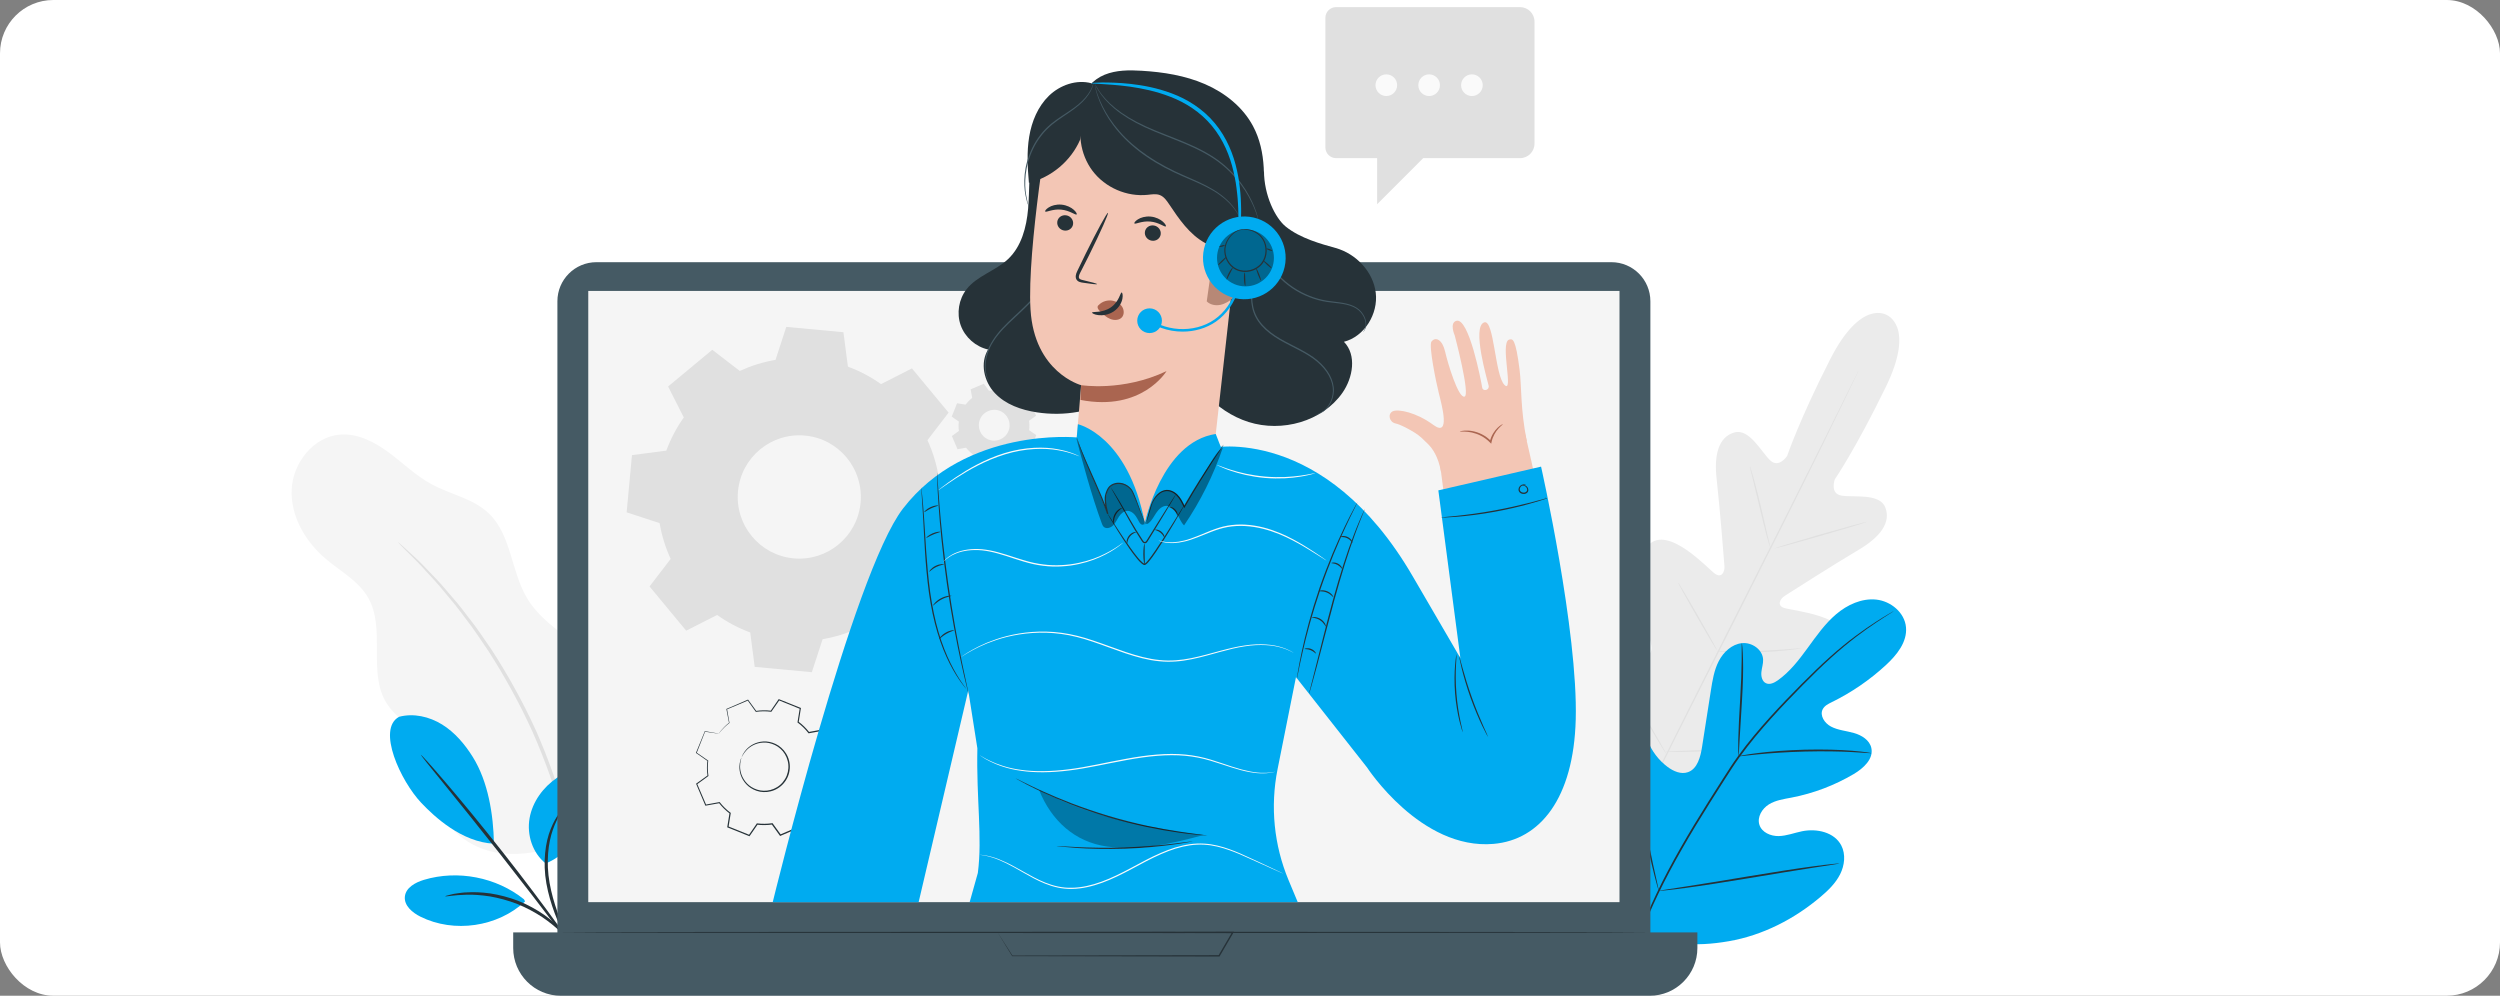
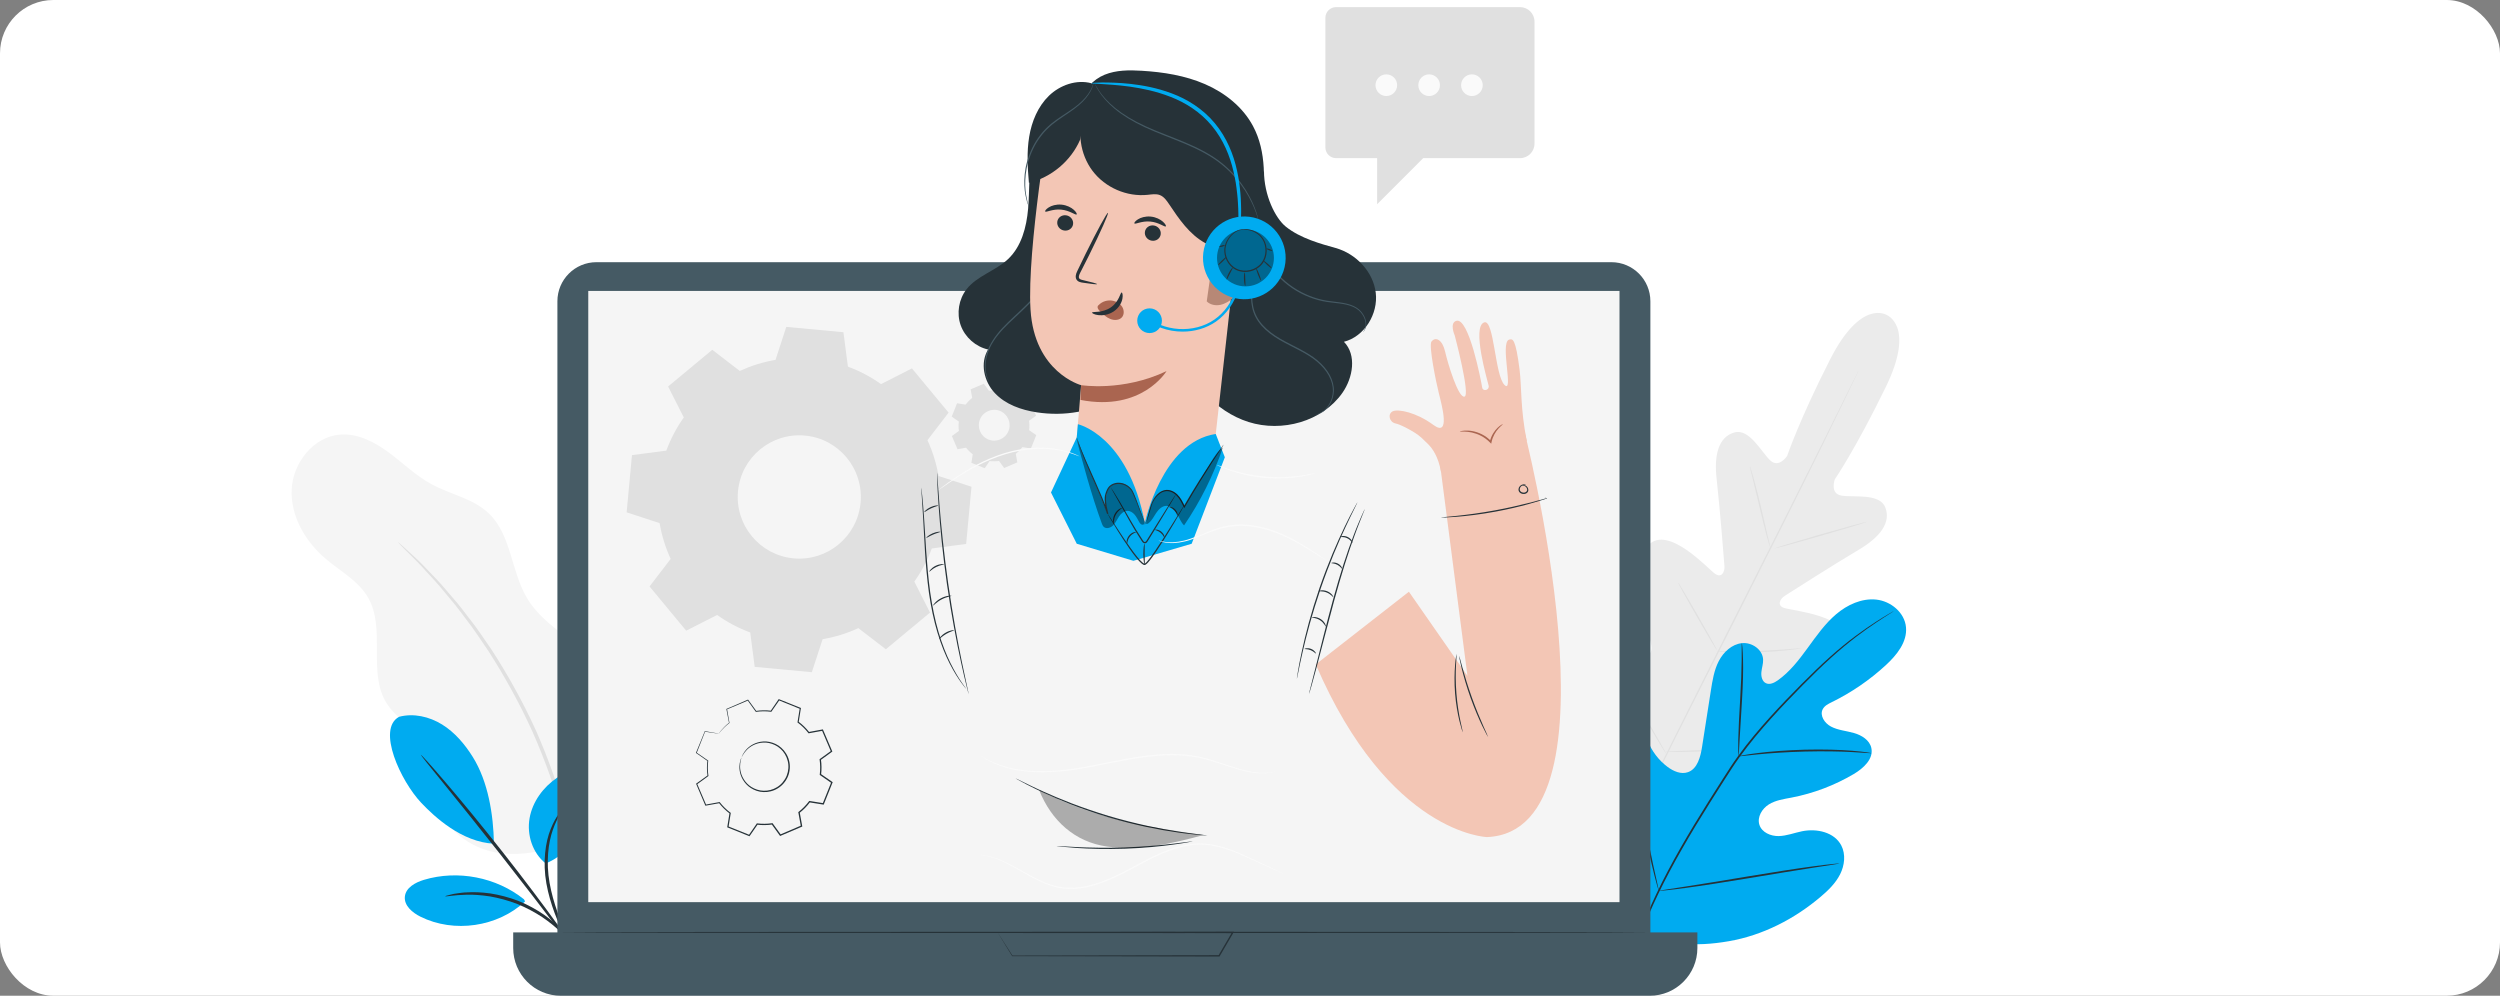
<svg xmlns="http://www.w3.org/2000/svg" width="703" height="280" viewBox="0 0 703 280" fill="none">
  <rect x="0" y="0" width="703" height="280" fill="#808080" stroke="none" />
  <rect width="703" height="280" rx="15" fill="white" />
  <g clip-path="url(#clip0_1696_6189)">
    <path d="M164.26 235.354C172.432 229.644 175.182 222.606 176.108 212.672C177.035 202.738 173.404 192.465 166.436 185.329C160.629 179.386 152.63 175.478 148.306 168.373C143.696 160.807 143.854 150.489 137.452 144.364C133.053 140.155 126.62 139.031 121.272 136.12C116.911 133.744 113.318 130.198 109.326 127.242C105.334 124.285 100.596 121.833 95.647 122.203C88.182 122.776 82.375 130.115 82.021 137.606C81.667 145.096 85.84 152.261 91.549 157.111C95.692 160.634 100.792 163.327 103.503 168.033C108.603 176.881 103.277 189.176 108.746 197.798C112.738 204.096 121.8 207.106 123.057 214.46C123.517 217.168 122.756 219.921 122.779 222.666C122.847 231.243 130.853 238.16 139.282 239.683C147.711 241.207 156.32 238.559 164.267 235.354" fill="#F5F5F5" />
    <path d="M111.836 152.367C111.836 152.367 112.122 152.737 112.732 153.37C113.425 154.072 114.322 154.977 115.444 156.101C116.642 157.263 118.088 158.703 119.655 160.476C121.244 162.233 123.135 164.157 124.995 166.495C125.952 167.641 126.946 168.841 127.985 170.093C129.017 171.345 129.989 172.733 131.059 174.128C133.228 176.882 135.269 180.027 137.484 183.285C141.724 189.923 145.98 197.481 149.739 205.763C153.422 214.083 156.247 222.29 158.386 229.87C159.35 233.687 160.345 237.307 160.955 240.755C161.286 242.474 161.678 244.126 161.926 245.733C162.167 247.339 162.401 248.886 162.627 250.364C163.139 253.306 163.312 255.999 163.576 258.36C163.855 260.713 163.975 262.75 164.05 264.424C164.148 266.008 164.224 267.283 164.292 268.263C164.359 269.138 164.412 269.606 164.442 269.606C164.48 269.606 164.495 269.146 164.495 268.263C164.48 267.275 164.465 266.001 164.45 264.409C164.442 262.734 164.382 260.683 164.148 258.314C163.938 255.946 163.817 253.23 163.35 250.274C163.147 248.788 162.936 247.234 162.717 245.612C162.484 243.99 162.115 242.331 161.798 240.596C161.211 237.119 160.247 233.476 159.305 229.629C157.196 221.988 154.386 213.721 150.68 205.348C146.892 197.013 142.583 189.425 138.282 182.772C136.038 179.506 133.959 176.369 131.744 173.623C130.659 172.235 129.665 170.855 128.611 169.603C127.549 168.366 126.532 167.174 125.552 166.035C123.654 163.719 121.711 161.826 120.076 160.099C118.457 158.356 116.973 156.953 115.723 155.829C114.548 154.758 113.606 153.898 112.875 153.235C112.22 152.654 111.859 152.36 111.836 152.382V152.367Z" fill="#E0E0E0" />
    <path d="M530.582 88.6C530.582 88.6 523.396 83.84 514.636 101.053C505.875 118.266 502.554 128.192 502.554 128.192C502.554 128.192 500.241 131.798 497.763 129.444C495.292 127.091 491.903 120.4 487.7 121.607C483.338 122.859 481.9 127.732 482.736 134.89C483.564 142.048 484.815 157.805 484.92 159.231C485.026 160.626 484.227 162.693 482.284 161.358C480.34 160.023 469.17 147.562 463.581 153.227C457.992 158.892 463.581 178.458 464.153 180.608C464.726 182.757 464.304 183.677 463.28 184.213C462.263 184.749 458.896 180.2 455.574 176.791C452.252 173.374 447.801 170.002 444.848 173.54C441.895 177.077 440.954 191.763 454.911 215.606L462.097 226.234L474.955 225.518C502.373 222.312 513.506 212.71 514.553 208.222C515.6 203.734 510.229 202.21 505.506 201.607C500.783 201.003 495.142 201.056 494.946 199.917C494.758 198.778 495.232 197.888 497.296 197.051C499.352 196.214 518.319 188.897 519.471 181.022C520.624 173.148 503.962 171.714 501.725 170.968C499.488 170.221 500.655 168.335 501.83 167.581C503.028 166.812 516.345 158.318 522.552 154.668C528.759 151.017 531.779 146.936 530.152 142.697C528.578 138.609 521.211 139.929 517.837 139.371C514.47 138.812 515.946 134.792 515.946 134.792C515.946 134.792 521.859 126.163 530.303 108.792C538.747 91.421 530.408 88.517 530.408 88.517" fill="#EBEBEB" />
    <path d="M522.712 104.002C522.712 104.002 522.667 104.13 522.554 104.372C522.434 104.628 522.268 104.99 522.049 105.45C521.59 106.408 520.935 107.796 520.083 109.576C518.374 113.151 515.858 118.318 512.732 124.677C506.48 137.409 497.697 154.924 487.928 174.234C478.158 193.551 469.338 211.043 463.018 223.745C459.87 230.089 457.324 235.225 455.553 238.793C454.68 240.558 453.994 241.931 453.52 242.881C453.286 243.334 453.113 243.688 452.985 243.937C452.864 244.179 452.789 244.292 452.789 244.292C452.789 244.292 452.834 244.164 452.947 243.922C453.068 243.666 453.233 243.311 453.452 242.844C453.911 241.886 454.567 240.498 455.418 238.725C457.128 235.15 459.644 229.991 462.769 223.624C469.021 210.892 477.812 193.377 487.574 174.06C497.336 154.75 506.164 137.258 512.476 124.564C515.624 118.22 518.17 113.084 519.94 109.516C520.814 107.751 521.5 106.378 521.974 105.428C522.208 104.975 522.381 104.62 522.509 104.372C522.629 104.13 522.705 104.017 522.705 104.017L522.712 104.002Z" fill="#E0E0E0" />
    <path d="M492.069 131.149C492.069 131.149 492.212 131.451 492.393 132.017C492.581 132.583 492.822 133.412 493.116 134.438C493.696 136.49 494.427 139.349 495.173 142.509C495.896 145.632 496.559 148.46 497.056 150.618C497.289 151.591 497.485 152.413 497.643 153.069C497.786 153.65 497.847 153.974 497.824 153.982C497.801 153.989 497.681 153.68 497.493 153.114C497.312 152.549 497.063 151.719 496.785 150.693C496.227 148.634 495.534 145.767 494.781 142.607C494.035 139.492 493.357 136.671 492.838 134.514C492.597 133.54 492.401 132.726 492.235 132.062C492.099 131.481 492.032 131.157 492.062 131.149H492.069Z" fill="#E0E0E0" />
    <path d="M499 154.207C498.97 154.102 504.777 152.337 511.978 150.262C519.179 148.188 525.04 146.597 525.07 146.702C525.1 146.808 519.292 148.573 512.091 150.647C504.898 152.721 499.03 154.313 499 154.207Z" fill="#E0E0E0" />
    <path d="M482.672 183.187C482.672 183.187 483.011 183.142 483.621 183.142C484.314 183.142 485.173 183.142 486.197 183.149C488.366 183.149 491.364 183.149 494.679 183.021C497.985 182.9 500.983 182.689 503.145 182.516C504.162 182.433 505.021 182.365 505.706 182.312C506.309 182.267 506.648 182.259 506.655 182.282C506.655 182.312 506.331 182.372 505.729 182.463C505.126 182.553 504.252 182.674 503.175 182.795C501.013 183.036 498.015 183.3 494.701 183.421C491.387 183.549 488.374 183.511 486.205 183.436C485.12 183.391 484.239 183.345 483.636 183.3C483.026 183.255 482.694 183.217 482.694 183.187H482.672Z" fill="#E0E0E0" />
    <path d="M471.812 163.712C471.812 163.712 472.016 163.953 472.317 164.428C472.656 164.979 473.07 165.658 473.56 166.458C474.592 168.185 475.993 170.576 477.522 173.239C479.051 175.901 480.414 178.315 481.386 180.08C481.831 180.902 482.207 181.604 482.516 182.177C482.772 182.675 482.908 182.961 482.885 182.969C482.862 182.984 482.682 182.727 482.38 182.252C482.041 181.702 481.627 181.023 481.138 180.223C480.106 178.496 478.705 176.105 477.176 173.442C475.646 170.78 474.283 168.366 473.319 166.601C472.875 165.779 472.498 165.077 472.189 164.504C471.933 164.006 471.797 163.719 471.82 163.712H471.812Z" fill="#E0E0E0" />
    <path d="M454.143 187.464C454.143 187.464 454.391 187.781 454.775 188.392C455.19 189.07 455.732 189.945 456.372 190.986C457.705 193.189 459.528 196.244 461.517 199.638C463.505 203.025 465.291 206.11 466.563 208.35C467.166 209.421 467.663 210.319 468.055 211.013C468.401 211.646 468.575 212.001 468.552 212.016C468.529 212.031 468.303 211.699 467.919 211.088C467.505 210.409 466.963 209.534 466.322 208.493C464.989 206.291 463.166 203.236 461.178 199.842C459.189 196.455 457.404 193.37 456.131 191.13C455.529 190.059 455.031 189.161 454.64 188.467C454.293 187.833 454.12 187.479 454.143 187.464Z" fill="#E0E0E0" />
    <path d="M468.383 211.33C468.383 211.33 468.812 211.277 469.58 211.247C470.424 211.217 471.516 211.187 472.842 211.141C475.599 211.051 479.395 210.908 483.59 210.629C487.786 210.357 491.575 210.01 494.317 209.746C495.635 209.618 496.727 209.512 497.563 209.429C498.331 209.361 498.753 209.331 498.761 209.361C498.761 209.391 498.346 209.467 497.586 209.588C496.825 209.708 495.718 209.859 494.347 210.033C491.612 210.372 487.816 210.764 483.613 211.036C479.41 211.315 475.599 211.413 472.842 211.436C471.463 211.436 470.348 211.436 469.573 211.413C468.804 211.398 468.375 211.368 468.375 211.345L468.383 211.33Z" fill="#E0E0E0" />
    <path d="M375.716 2H427.426C429.678 2 431.501 3.825 431.501 6.081V40.393C431.501 42.648 429.678 44.474 427.426 44.474H400.196L387.248 57.44V44.474H375.716C374.044 44.474 372.695 43.116 372.695 41.449V5.025C372.695 3.35 374.051 2 375.716 2Z" fill="#E0E0E0" />
    <path d="M392.875 23.957C392.875 25.64 391.512 27.005 389.832 27.005C388.152 27.005 386.789 25.64 386.789 23.957C386.789 22.275 388.152 20.91 389.832 20.91C391.512 20.91 392.875 22.275 392.875 23.957Z" fill="#FAFAFA" />
    <path d="M404.914 23.957C404.914 25.64 403.551 27.005 401.871 27.005C400.191 27.005 398.828 25.64 398.828 23.957C398.828 22.275 400.191 20.91 401.871 20.91C403.551 20.91 404.914 22.275 404.914 23.957Z" fill="#FAFAFA" />
    <path d="M416.946 23.957C416.946 25.64 415.582 27.005 413.902 27.005C412.223 27.005 410.859 25.64 410.859 23.957C410.859 22.275 412.223 20.91 413.902 20.91C415.582 20.91 416.946 22.275 416.946 23.957Z" fill="#FAFAFA" />
    <path d="M459.761 261.074C446.82 248.478 446.594 228.98 449.946 212.031C450.504 209.202 450.684 206.155 452.439 203.877C454.194 201.599 457.629 200.407 459.979 202.021C461.93 203.356 462.45 205.966 463.294 208.191C464.423 211.148 466.397 213.773 468.92 215.651C470.577 216.888 472.724 217.824 474.667 217.13C477.341 216.179 478.178 212.83 478.622 210.002C479.451 204.722 480.272 199.442 481.1 194.162C481.545 191.333 482.004 188.437 483.322 185.895C484.64 183.353 486.983 181.173 489.793 180.856C492.602 180.539 495.675 182.636 495.788 185.495C495.834 186.687 495.404 187.841 495.299 189.033C495.186 190.217 495.517 191.612 496.579 192.118C497.656 192.63 498.914 192.012 499.893 191.326C503.275 188.942 505.852 185.585 508.3 182.229C510.748 178.872 513.15 175.418 516.307 172.732C519.463 170.047 523.523 168.177 527.605 168.606C531.688 169.036 535.597 172.242 535.966 176.391C536.343 180.547 533.36 184.213 530.302 187.034C525.767 191.212 520.645 194.727 515.132 197.428C514.137 197.918 513.06 198.438 512.548 199.434C511.629 201.222 513.105 203.387 514.868 204.307C516.856 205.355 519.184 205.506 521.338 206.125C523.5 206.743 525.73 208.108 526.219 210.326C526.905 213.404 523.997 216.044 521.301 217.643C515.892 220.841 509.949 223.096 503.803 224.28C501.603 224.703 499.306 225.012 497.393 226.204C495.479 227.396 494.056 229.772 494.741 231.929C495.427 234.086 497.928 235.15 500.165 235.104C502.409 235.059 504.548 234.192 506.748 233.747C510.868 232.909 515.84 233.996 517.783 237.767C519.056 240.241 518.702 243.341 517.444 245.838C516.186 248.335 514.145 250.333 512.021 252.129C504.609 258.427 495.683 263.013 486.162 264.665C476.648 266.324 468.159 265.804 459.746 261.067" fill="#00ABF0" />
    <path d="M457.484 273.671C459.202 267.018 461.974 259.287 465.898 251.103C469.8 242.911 474.824 234.29 480.39 225.45C481.791 223.247 483.17 221.067 484.533 218.917C485.897 216.775 487.252 214.656 488.706 212.664C491.591 208.659 494.672 205.039 497.707 201.682C500.735 198.325 503.733 195.255 506.558 192.404C509.39 189.561 512.079 186.951 514.633 184.688C519.725 180.132 524.259 176.949 527.46 174.89C529.057 173.856 530.323 173.095 531.189 172.589C531.603 172.348 531.935 172.159 532.176 172.023C532.402 171.895 532.515 171.835 532.522 171.85C532.522 171.857 532.417 171.933 532.206 172.076C531.965 172.227 531.648 172.431 531.242 172.687C530.398 173.223 529.148 174.007 527.566 175.071C524.402 177.175 519.92 180.396 514.874 184.975C512.343 187.252 509.676 189.87 506.859 192.721C504.05 195.587 501.067 198.665 498.054 202.014C495.041 205.363 491.983 208.983 489.113 212.966C487.674 214.95 486.333 217.054 484.963 219.204C483.599 221.354 482.221 223.526 480.82 225.729C475.261 234.561 470.237 243.16 466.32 251.314C462.388 259.46 459.586 267.147 457.831 273.762" fill="#263238" />
    <path d="M488.862 212.665C488.862 212.665 488.801 212.22 488.779 211.413C488.756 210.606 488.764 209.436 488.794 207.996C488.854 205.114 489.073 201.132 489.329 196.749C489.585 192.359 489.743 188.392 489.758 185.518C489.766 184.077 489.766 182.916 489.758 182.109C489.758 181.301 489.758 180.856 489.803 180.856C489.841 180.856 489.894 181.294 489.969 182.101C490.044 182.901 490.104 184.07 490.142 185.51C490.225 188.392 490.119 192.382 489.863 196.772C489.6 201.102 489.359 205.009 489.178 208.003C489.103 209.353 489.042 210.492 488.99 211.405C488.944 212.212 488.899 212.657 488.862 212.657V212.665Z" fill="#263238" />
    <path d="M526.287 211.797C526.287 211.797 525.752 211.812 524.811 211.737C523.862 211.669 522.498 211.563 520.804 211.48C517.414 211.299 512.729 211.209 507.554 211.337C502.379 211.473 497.702 211.797 494.32 212.129C492.633 212.28 491.262 212.446 490.32 212.551C489.379 212.664 488.851 212.702 488.844 212.672C488.844 212.634 489.356 212.521 490.29 212.348C491.224 212.182 492.587 211.963 494.275 211.759C497.649 211.329 502.342 210.945 507.532 210.809C512.721 210.681 517.422 210.832 520.811 211.111C522.506 211.239 523.877 211.405 524.818 211.533C525.76 211.669 526.28 211.767 526.272 211.805L526.287 211.797Z" fill="#263238" />
    <path d="M466.449 250.507C466.449 250.507 466.374 250.348 466.276 250.024C466.163 249.639 466.035 249.172 465.869 248.606C465.523 247.376 465.063 245.574 464.529 243.349C463.451 238.898 462.163 232.698 460.83 225.834C459.497 218.97 458.269 212.77 457.282 208.297C456.8 206.124 456.401 204.337 456.107 203.009C455.979 202.436 455.881 201.961 455.799 201.569C455.731 201.237 455.708 201.063 455.723 201.056C455.738 201.056 455.799 201.222 455.896 201.538C456.009 201.923 456.138 202.391 456.303 202.956C456.65 204.186 457.109 205.989 457.644 208.214C458.721 212.664 460.009 218.864 461.342 225.728C462.676 232.585 463.903 238.793 464.89 243.258C465.372 245.43 465.771 247.218 466.065 248.546C466.193 249.119 466.291 249.602 466.374 249.986C466.442 250.318 466.464 250.492 466.449 250.499V250.507Z" fill="#263238" />
    <path d="M517.267 242.806C517.267 242.806 517.093 242.866 516.754 242.926C516.355 242.994 515.866 243.07 515.278 243.168C513.915 243.379 512.077 243.658 509.832 244.005C505.237 244.714 498.903 245.755 491.905 246.924C484.9 248.093 478.55 249.081 473.94 249.692C471.635 250.002 469.767 250.228 468.472 250.356C467.877 250.417 467.38 250.462 466.98 250.5C466.641 250.53 466.461 250.53 466.453 250.515C466.453 250.5 466.626 250.454 466.965 250.394C467.365 250.326 467.854 250.251 468.442 250.153C469.805 249.941 471.643 249.662 473.88 249.315C478.475 248.614 484.81 247.565 491.815 246.396C498.812 245.227 505.162 244.239 509.779 243.628C512.084 243.319 513.952 243.092 515.248 242.964C515.843 242.904 516.34 242.859 516.739 242.821C517.078 242.791 517.259 242.791 517.267 242.806Z" fill="#263238" />
    <path d="M112.206 201.569C116.281 200.476 120.733 201.509 124.318 203.727C127.903 205.952 130.705 209.271 132.943 212.853C137.266 219.785 138.75 229.071 138.901 237.247C129.847 236.825 122.149 229.659 118.473 225.774C112.658 219.634 105.879 205.009 112.206 201.577" fill="#00ABF0" />
    <path d="M153.447 242.799C149.741 239.887 148.106 234.758 148.912 230.104C149.718 225.458 152.739 221.354 156.64 218.707C158.448 217.485 160.678 216.52 162.764 217.146C164.715 217.734 166.064 219.642 166.448 221.649C166.832 223.655 166.395 225.729 165.717 227.653C163.397 234.253 159.94 240.204 153.447 242.799Z" fill="#00ABF0" />
    <path d="M161.673 268.655C161.62 268.685 161.296 268.165 160.769 267.192C160.241 266.227 159.511 264.808 158.66 263.028C156.98 259.483 154.72 254.437 153.643 248.44C152.573 242.436 153.357 236.779 154.863 233.091C155.601 231.235 156.422 229.832 157.078 228.942C157.733 228.045 158.162 227.607 158.208 227.637C158.366 227.743 156.754 229.636 155.473 233.317C154.163 236.96 153.507 242.436 154.547 248.29C155.594 254.143 157.726 259.166 159.255 262.772C160.814 266.377 161.801 268.603 161.68 268.663L161.673 268.655Z" fill="#263238" />
    <path d="M118.352 212.257C118.397 212.22 119.097 212.944 120.318 214.294C121.538 215.644 123.27 217.628 125.387 220.102C129.62 225.05 135.352 231.974 141.491 239.781C147.63 247.588 153.016 254.799 156.827 260.072C158.733 262.712 160.254 264.861 161.279 266.362C162.303 267.863 162.845 268.716 162.8 268.753C162.747 268.791 162.107 268.014 160.992 266.573C159.787 265.005 158.213 262.938 156.315 260.456C152.375 255.282 146.914 248.146 140.783 240.347C134.652 232.548 129.002 225.563 124.905 220.517C122.939 218.08 121.304 216.066 120.061 214.528C118.924 213.102 118.321 212.303 118.367 212.257H118.352Z" fill="#263238" />
    <path d="M147.327 252.876C139.568 246.66 128.707 244.548 119.193 247.415C116.768 248.146 114.086 249.625 113.845 252.144C113.604 254.671 115.969 256.647 118.237 257.771C127.682 262.47 139.945 260.675 147.658 253.479" fill="#00ABF0" />
    <path d="M125.211 252.024C125.196 251.963 125.754 251.797 126.786 251.548C127.298 251.413 127.93 251.277 128.684 251.194C129.429 251.103 130.281 250.945 131.23 250.937C133.12 250.802 135.395 250.892 137.881 251.232C140.359 251.624 143.055 252.288 145.767 253.336C148.464 254.422 150.882 255.788 152.961 257.206C155.009 258.669 156.727 260.155 158.015 261.55C158.7 262.207 159.212 262.9 159.695 263.481C160.184 264.055 160.553 264.59 160.839 265.035C161.419 265.918 161.713 266.423 161.668 266.461C161.525 266.566 160.229 264.613 157.563 262.01C156.245 260.698 154.52 259.295 152.494 257.907C150.437 256.564 148.072 255.26 145.443 254.196C142.799 253.17 140.178 252.499 137.768 252.069C135.342 251.699 133.128 251.541 131.267 251.594C127.546 251.662 125.264 252.205 125.234 252.031L125.211 252.024Z" fill="#263238" />
    <path d="M453.112 73.726H167.717C161.656 73.726 156.742 78.646 156.742 84.716V266.265C156.742 272.334 161.656 277.255 167.717 277.255H453.112C459.173 277.255 464.086 272.334 464.086 266.265V84.716C464.086 78.646 459.173 73.726 453.112 73.726Z" fill="#455A64" />
    <path d="M144.32 262.199H477.305V266.582C477.305 273.989 471.301 280.008 463.897 280.008H157.72C150.323 280.008 144.312 273.996 144.312 266.582V262.199H144.32Z" fill="#455A64" />
    <path d="M455.404 81.811H165.422V253.683H455.404V81.811Z" fill="#F5F5F5" />
    <path d="M280.546 262.199C280.546 262.199 280.652 262.199 280.863 262.192C281.096 262.192 281.42 262.191 281.834 262.184C282.716 262.184 283.989 262.169 285.623 262.161C288.952 262.146 293.743 262.131 299.671 262.101C311.633 262.078 328.181 262.041 346.651 262.003H346.997L346.824 262.305C346.236 263.315 345.596 264.409 344.956 265.503C344.285 266.649 343.623 267.796 342.982 268.882L342.922 268.98H342.809C317.259 268.935 295.438 268.89 284.667 268.874H284.614L284.591 268.829C283.265 266.672 282.249 265.013 281.548 263.874C281.217 263.33 280.961 262.916 280.78 262.614C280.607 262.335 280.531 262.199 280.531 262.199C280.531 262.199 280.637 262.35 280.817 262.637C281.013 262.931 281.277 263.353 281.631 263.896C282.347 265.005 283.386 266.627 284.734 268.739L284.659 268.693C295.43 268.671 317.252 268.633 342.802 268.588L342.628 268.686C343.269 267.592 343.931 266.453 344.602 265.307C345.242 264.213 345.875 263.119 346.47 262.109L346.643 262.41C328.249 262.373 311.768 262.335 299.859 262.312C293.901 262.29 289.088 262.267 285.744 262.252C284.087 262.244 282.798 262.237 281.895 262.229C281.465 262.229 281.134 262.229 280.885 262.222C280.659 262.222 280.531 262.214 280.531 262.214L280.546 262.199Z" fill="#263238" />
    <path fill-rule="evenodd" clip-rule="evenodd" d="M271.534 113.778C272.069 113.061 272.686 112.428 273.379 111.892L272.943 109.486L276.656 107.902L278.087 109.886C278.953 109.758 279.835 109.75 280.724 109.856L282.11 107.842L285.861 109.35L285.477 111.764C286.192 112.3 286.825 112.918 287.36 113.612L289.762 113.175L291.344 116.893L289.363 118.326C289.491 119.186 289.499 120.076 289.393 120.966L291.397 122.354L289.89 126.111L287.48 125.726C286.945 126.443 286.328 127.076 285.635 127.612L286.072 130.018L282.358 131.602L280.927 129.618C280.068 129.746 279.179 129.754 278.291 129.648L276.905 131.662L273.154 130.154L273.538 127.74C272.822 127.204 272.189 126.586 271.655 125.892L269.252 126.329L267.67 122.611L269.651 121.178C269.523 120.318 269.515 119.428 269.621 118.538L267.617 117.15L269.124 113.393L271.534 113.778ZM275.556 117.957C274.668 120.182 275.737 122.709 277.959 123.599C280.181 124.489 282.705 123.41 283.593 121.193C284.482 118.968 283.405 116.441 281.191 115.551C278.969 114.661 276.445 115.739 275.556 117.957Z" fill="#E0E0E0" />
    <path fill-rule="evenodd" clip-rule="evenodd" d="M256.477 191.787C258.021 189.712 259.821 187.887 261.817 186.326L260.544 179.356L271.308 174.755L275.451 180.495C277.951 180.133 280.512 180.095 283.081 180.412L287.103 174.589L297.965 178.956L296.843 185.948C298.914 187.495 300.737 189.305 302.296 191.296L309.256 190.022L313.851 200.8L308.119 204.949C308.48 207.453 308.518 210.018 308.202 212.59L314.017 216.618L309.655 227.495L302.673 226.371C301.129 228.445 299.328 230.27 297.332 231.832L298.605 238.801L287.841 243.402L283.699 237.662C281.198 238.024 278.637 238.062 276.068 237.745L272.046 243.568L261.184 239.201L262.307 232.209C260.235 230.663 258.412 228.86 256.853 226.861L249.893 228.136L245.299 217.357L251.031 213.208C250.669 210.704 250.631 208.14 250.948 205.567L245.133 201.54L249.494 190.663L256.477 191.787ZM268.122 203.9C265.538 210.342 268.656 217.666 275.089 220.253C281.522 222.841 288.836 219.718 291.419 213.276C294.003 206.835 290.885 199.511 284.452 196.923C278.019 194.336 270.705 197.459 268.122 203.9Z" fill="#F5F5F5" />
    <path d="M208.527 213.005C208.527 213.005 208.67 212.394 209.295 211.466C209.913 210.561 211.133 209.332 213.091 208.766C214.055 208.494 215.185 208.381 216.353 208.623C217.513 208.864 218.726 209.377 219.712 210.29C220.217 210.727 220.661 211.263 221.03 211.858C221.407 212.454 221.693 213.118 221.874 213.827C222.258 215.238 222.16 216.822 221.595 218.27C221.008 219.703 219.983 220.917 218.726 221.672C218.108 222.064 217.437 222.343 216.76 222.509C216.082 222.69 215.389 222.765 214.718 222.728C213.37 222.698 212.142 222.23 211.14 221.596C210.131 220.955 209.393 220.095 208.881 219.228C207.856 217.463 207.826 215.728 208.007 214.649C208.195 213.548 208.512 213.005 208.512 213.005C208.557 213.02 208.293 213.586 208.158 214.672C208.022 215.736 208.105 217.41 209.122 219.085C209.626 219.907 210.35 220.721 211.314 221.317C212.278 221.906 213.453 222.336 214.726 222.358C215.359 222.388 216.014 222.305 216.654 222.139C217.294 221.973 217.927 221.709 218.515 221.34C219.697 220.623 220.661 219.477 221.219 218.119C221.754 216.754 221.851 215.26 221.49 213.925C221.324 213.254 221.053 212.62 220.707 212.055C220.36 211.489 219.946 210.976 219.464 210.561C218.53 209.694 217.385 209.188 216.278 208.947C215.17 208.706 214.086 208.796 213.152 209.037C211.268 209.543 210.048 210.697 209.408 211.557C208.753 212.439 208.557 213.028 208.512 213.005H208.527Z" fill="#263238" />
    <path d="M202.083 206.307C202.083 206.307 202 206.307 201.842 206.284C201.661 206.261 201.42 206.224 201.111 206.179C200.441 206.08 199.469 205.937 198.219 205.749L198.286 205.711C197.676 207.257 196.878 209.286 195.906 211.738L195.869 211.617C196.848 212.288 197.932 213.035 199.092 213.835L199.153 213.872V213.94C198.987 215.245 198.987 216.663 199.205 218.134L199.22 218.209L199.153 218.255C198.166 218.971 197.096 219.748 195.989 220.563L196.034 220.389C196.84 222.267 197.691 224.259 198.588 226.348L198.415 226.258C199.605 226.039 200.915 225.798 202.264 225.549L202.361 225.534L202.422 225.609C203.22 226.635 204.237 227.661 205.412 228.528L205.495 228.588L205.48 228.694C205.292 229.893 205.081 231.213 204.862 232.563L204.757 232.367C206.647 233.122 208.681 233.944 210.768 234.781L210.549 234.849C211.242 233.846 212.003 232.745 212.771 231.621L212.839 231.523L212.952 231.538C214.248 231.696 215.694 231.696 217.125 231.485L217.238 231.47L217.306 231.568C218.021 232.563 218.812 233.65 219.603 234.743L219.37 234.675C221.253 233.868 223.279 233.001 225.32 232.126L225.2 232.345C224.974 231.13 224.74 229.81 224.499 228.49L224.477 228.37L224.575 228.294C225.622 227.48 226.631 226.461 227.49 225.315L227.565 225.217L227.685 225.239C228.981 225.451 230.269 225.654 231.55 225.858L231.331 225.979C232.145 223.95 232.951 221.943 233.749 219.959L233.817 220.193C232.732 219.446 231.662 218.7 230.6 217.96L230.503 217.893L230.518 217.772C230.691 216.369 230.668 214.958 230.472 213.601L230.457 213.488L230.555 213.42C231.625 212.643 232.687 211.881 233.726 211.127L233.666 211.353C232.8 209.316 231.956 207.325 231.128 205.387L231.331 205.492C230.028 205.726 228.74 205.96 227.482 206.194L227.377 206.216L227.309 206.133C226.435 205.009 225.426 204.021 224.333 203.207L224.251 203.146L224.266 203.041C224.484 201.713 224.688 200.431 224.891 199.171L224.996 199.352C222.887 198.5 220.891 197.693 218.993 196.923L219.174 196.871C218.39 198.002 217.652 199.066 216.944 200.084L216.891 200.152H216.809C215.325 199.956 213.931 199.993 212.621 200.174H212.545L212.5 200.122C211.672 198.968 210.926 197.927 210.218 196.939L210.361 196.976C208.048 197.949 206.082 198.786 204.395 199.496L204.448 199.397C204.719 200.936 204.938 202.203 205.126 203.259V203.297L205.103 203.32C203.981 204.187 203.25 204.972 202.791 205.492C202.572 205.749 202.407 205.945 202.286 206.096C202.173 206.231 202.12 206.299 202.113 206.292C202.113 206.292 202.158 206.209 202.256 206.073C202.361 205.93 202.512 205.718 202.738 205.454C203.19 204.919 203.898 204.119 205.02 203.222L204.998 203.282C204.802 202.234 204.561 200.966 204.267 199.428L204.252 199.36L204.32 199.33C206 198.605 207.958 197.753 210.263 196.757L210.346 196.72L210.399 196.795C211.114 197.776 211.867 198.809 212.703 199.963L212.575 199.91C213.901 199.714 215.325 199.669 216.831 199.85L216.696 199.91C217.404 198.885 218.134 197.821 218.91 196.682L218.978 196.584L219.091 196.629C220.989 197.391 222.985 198.191 225.102 199.035L225.222 199.088L225.2 199.216C225.004 200.476 224.793 201.758 224.59 203.086L224.522 202.92C225.644 203.757 226.676 204.753 227.572 205.907L227.399 205.839C228.657 205.605 229.945 205.371 231.248 205.13L231.391 205.1L231.452 205.236C232.28 207.174 233.131 209.158 233.998 211.195L234.058 211.33L233.937 211.421C232.898 212.175 231.843 212.944 230.766 213.721L230.841 213.54C231.045 214.936 231.067 216.384 230.894 217.817L230.811 217.636C231.873 218.368 232.943 219.115 234.028 219.861L234.156 219.952L234.095 220.095C233.305 222.071 232.499 224.078 231.685 226.114L231.625 226.265L231.467 226.243C230.194 226.039 228.898 225.828 227.603 225.624L227.791 225.549C226.917 226.733 225.878 227.774 224.8 228.603L224.876 228.407C225.117 229.727 225.358 231.047 225.576 232.262L225.606 232.42L225.463 232.48C223.415 233.355 221.396 234.215 219.505 235.022L219.362 235.083L219.272 234.955C218.481 233.861 217.697 232.775 216.982 231.779L217.163 231.854C215.694 232.066 214.217 232.066 212.892 231.9L213.073 231.817C212.304 232.933 211.536 234.034 210.843 235.038L210.76 235.158L210.625 235.105C208.538 234.261 206.504 233.446 204.621 232.684L204.493 232.631L204.516 232.488C204.734 231.145 204.945 229.818 205.141 228.619L205.209 228.784C204.011 227.887 202.979 226.838 202.166 225.79L202.324 225.85C200.976 226.092 199.665 226.333 198.475 226.544L198.354 226.567L198.309 226.454C197.42 224.357 196.577 222.366 195.778 220.487L195.733 220.382L195.823 220.314C196.938 219.514 198.008 218.737 199.002 218.028L198.949 218.157C198.738 216.663 198.746 215.222 198.919 213.895L198.972 214.008C197.819 213.201 196.735 212.447 195.763 211.768L195.695 211.723L195.725 211.647C196.72 209.203 197.548 207.182 198.173 205.643L198.196 205.598H198.249C199.492 205.824 200.448 205.982 201.111 206.103C201.427 206.163 201.669 206.201 201.849 206.239C202.015 206.269 202.098 206.292 202.105 206.292L202.083 206.307Z" fill="#263238" />
    <path fill-rule="evenodd" clip-rule="evenodd" d="M187.374 126.707C188.602 123.358 190.266 120.227 192.285 117.391L187.871 108.679L200.292 98.361L208.028 104.312C211.191 102.849 214.566 101.793 218.076 101.197L221.104 91.919L237.171 93.42L238.436 103.097C241.78 104.327 244.906 105.994 247.739 108.015L256.438 103.595L266.743 116.033L260.8 123.78C262.261 126.948 263.316 130.32 263.911 133.842L273.183 136.874L271.684 152.963L262.02 154.231C260.792 157.58 259.128 160.71 257.109 163.546L261.523 172.258L249.102 182.577L241.366 176.625C238.203 178.089 234.828 179.145 231.318 179.741L228.29 189.026L212.223 187.525L210.958 177.847C207.613 176.618 204.488 174.951 201.655 172.929L192.955 177.349L182.651 164.911L188.594 157.165C187.133 153.997 186.078 150.618 185.483 147.103L176.211 144.07L177.71 127.981L187.381 126.714L187.374 126.707ZM207.523 138.134C206.634 147.668 213.632 156.116 223.153 157.006C232.674 157.896 241.11 150.889 241.999 141.355C242.888 131.821 235.89 123.373 226.369 122.483C216.848 121.593 208.412 128.6 207.523 138.134Z" fill="#E0E0E0" />
    <path d="M464.087 262.192C464.087 262.297 395.278 262.38 310.426 262.38C225.573 262.38 156.75 262.297 156.75 262.192C156.75 262.086 225.543 262.003 310.426 262.003C395.308 262.003 464.087 262.086 464.087 262.192Z" fill="#263238" />
    <path d="M298.781 30.957C294.044 33.039 291.287 38.153 290.247 43.237C289.208 48.321 289.554 53.563 289.102 58.73C288.65 63.897 287.242 69.29 283.476 72.85C279.966 76.169 274.806 77.519 271.816 81.306C269.601 84.119 268.946 88.094 270.151 91.474C271.356 94.853 274.377 97.515 277.872 98.285C275.506 102.033 276.689 107.268 279.717 110.504C282.737 113.74 287.182 115.286 291.558 115.95C299.256 117.127 307.466 115.829 313.967 111.538C320.467 107.246 325.017 99.793 325.002 92.001" fill="#263238" />
    <path d="M278.253 107.57C278.253 107.57 277.824 107.034 277.417 105.888C277.011 104.749 276.724 102.946 277.116 100.796C277.312 99.725 277.666 98.579 278.201 97.417C278.758 96.263 279.489 95.101 280.378 93.977C282.14 91.707 284.513 89.618 286.893 87.377C289.273 85.122 291.458 82.882 293.228 80.664C295.021 78.469 296.369 76.274 297.28 74.343C298.192 72.405 298.681 70.73 298.922 69.554C299.065 68.973 299.103 68.505 299.171 68.196C299.224 67.887 299.261 67.721 299.276 67.721C299.291 67.721 299.276 67.887 299.246 68.203C299.201 68.52 299.186 68.988 299.065 69.584C298.862 70.776 298.41 72.48 297.514 74.457C296.617 76.425 295.284 78.658 293.491 80.883C291.721 83.131 289.529 85.394 287.142 87.656C284.746 89.912 282.389 91.979 280.641 94.204C279.76 95.305 279.029 96.444 278.472 97.568C277.93 98.699 277.576 99.816 277.365 100.864C276.95 102.961 277.191 104.726 277.545 105.865C277.907 107.004 278.284 107.57 278.238 107.592L278.253 107.57Z" fill="#455A64" />
    <path d="M355.43 47.988C355.43 54.958 358.639 61.347 361.531 63.7C365.614 67.026 371.61 68.633 375.564 69.734C381.319 71.341 386.14 76.387 386.863 82.331C387.578 88.267 383.707 94.618 377.914 96.112C381.552 99.83 380.468 106.227 377.477 110.481C371.806 118.544 360.484 121.644 351.092 118.665C341.699 115.686 334.505 107.351 331.703 97.892" fill="#263238" />
    <path d="M369.75 116.643C369.728 116.583 370.669 116.583 371.965 115.67C372.598 115.218 373.283 114.516 373.818 113.543C374.368 112.585 374.767 111.348 374.812 109.953C374.85 108.565 374.436 107.041 373.645 105.608C372.854 104.167 371.686 102.817 370.263 101.633C367.415 99.227 363.536 97.726 359.785 95.561C357.917 94.46 356.185 93.192 354.806 91.646C354.121 90.877 353.526 90.047 353.066 89.165C352.607 88.282 352.29 87.347 352.094 86.419C351.695 84.556 351.733 82.746 351.853 81.086C351.981 79.419 352.192 77.88 352.335 76.478C352.644 73.672 352.607 71.371 352.23 69.84C352.125 69.463 352.034 69.131 351.959 68.829C351.876 68.542 351.756 68.309 351.688 68.112C351.537 67.728 351.462 67.517 351.469 67.517C351.484 67.517 351.575 67.705 351.755 68.082C351.838 68.271 351.966 68.505 352.064 68.791C352.155 69.093 352.26 69.425 352.373 69.802C352.803 71.348 352.878 73.679 352.599 76.5C352.471 77.911 352.275 79.449 352.162 81.101C352.057 82.753 352.034 84.533 352.433 86.344C352.818 88.146 353.714 89.919 355.085 91.397C356.426 92.898 358.135 94.15 359.981 95.229C363.687 97.371 367.596 98.887 370.496 101.354C371.942 102.568 373.132 103.956 373.931 105.442C374.729 106.928 375.136 108.497 375.083 109.945C375.023 111.386 374.586 112.653 374.006 113.634C373.434 114.622 372.718 115.323 372.055 115.776C371.4 116.244 370.782 116.409 370.391 116.538C369.976 116.613 369.758 116.643 369.758 116.636L369.75 116.643Z" fill="#455A64" />
    <path d="M383.311 93.388C383.243 93.366 383.914 92.815 384.012 91.45C384.042 90.786 383.914 89.949 383.477 89.097C383.048 88.252 382.355 87.362 381.345 86.736C380.321 86.109 379.04 85.717 377.647 85.484C376.246 85.242 374.717 85.152 373.112 84.903C369.904 84.405 366.484 83.138 363.373 81.041C360.27 78.936 357.814 76.221 356.172 73.415C354.515 70.609 353.649 67.765 353.219 65.359C352.79 62.938 352.813 60.939 352.911 59.574C352.963 58.887 353.024 58.367 353.091 58.012C353.144 57.658 353.182 57.469 353.197 57.477C353.242 57.477 353.114 58.231 353.054 59.589C353.001 60.947 353.016 62.93 353.475 65.314C353.935 67.69 354.824 70.488 356.466 73.241C358.093 75.995 360.518 78.657 363.576 80.731C366.642 82.791 370.009 84.05 373.165 84.563C374.747 84.82 376.276 84.918 377.7 85.182C379.116 85.431 380.434 85.846 381.488 86.517C382.551 87.188 383.244 88.124 383.673 89.013C384.11 89.904 384.223 90.778 384.17 91.465C384.11 92.159 383.861 92.657 383.673 92.966C383.575 93.117 383.477 93.215 383.417 93.29C383.356 93.358 383.326 93.396 383.319 93.388H383.311Z" fill="#455A64" />
    <path d="M302.161 129.708C303.155 119.291 304.006 108.309 304.006 108.309C304.006 108.309 290.832 104.764 289.778 86.985C288.768 70.036 295.307 31.756 295.307 31.756C315.358 25.782 337.684 33.273 349.916 50.086L340.471 134.551C339.371 144.356 330.084 151.22 319.606 149.968C309.023 148.701 301.219 139.634 302.169 129.708H302.161Z" fill="#F3C6B5" />
    <path d="M297.308 62.351C297.15 63.535 298.016 64.644 299.244 64.825C300.471 65.013 301.594 64.214 301.752 63.029C301.91 61.845 301.044 60.736 299.816 60.548C298.588 60.359 297.466 61.166 297.308 62.343V62.351Z" fill="#263238" />
    <path d="M293.916 59.477C294.165 59.793 295.988 58.707 298.398 58.949C300.808 59.16 302.458 60.578 302.752 60.306C302.895 60.185 302.661 59.635 301.946 58.994C301.245 58.36 300.002 57.689 298.496 57.545C296.989 57.402 295.671 57.832 294.895 58.33C294.097 58.828 293.796 59.333 293.916 59.477Z" fill="#263238" />
    <path d="M321.948 65.209C321.79 66.393 322.656 67.502 323.884 67.683C325.112 67.872 326.234 67.072 326.392 65.888C326.551 64.704 325.684 63.595 324.457 63.406C323.229 63.218 322.107 64.025 321.948 65.201V65.209Z" fill="#263238" />
    <path d="M318.994 62.833C319.243 63.15 321.066 62.064 323.476 62.305C325.886 62.516 327.536 63.934 327.83 63.663C327.973 63.542 327.739 62.991 327.024 62.35C326.323 61.717 325.081 61.045 323.574 60.902C322.068 60.759 320.749 61.189 319.974 61.686C319.175 62.184 318.874 62.69 318.994 62.833Z" fill="#263238" />
    <path d="M308.479 79.887C308.501 79.752 307.032 79.344 304.63 78.794C304.019 78.665 303.447 78.492 303.387 78.054C303.289 77.594 303.605 76.953 303.974 76.267C304.697 74.834 305.458 73.325 306.257 71.749C309.443 65.314 311.815 59.997 311.552 59.869C311.288 59.74 308.501 64.854 305.315 71.296C304.547 72.888 303.808 74.396 303.108 75.852C302.807 76.531 302.325 77.285 302.551 78.243C302.671 78.718 303.093 79.103 303.477 79.246C303.861 79.405 304.208 79.45 304.509 79.495C306.942 79.865 308.456 80.031 308.479 79.895V79.887Z" fill="#263238" />
    <path d="M304.009 108.301C304.009 108.301 315.692 110.217 328.03 104.356C328.03 104.356 321.168 115.822 303.836 112.457L304.009 108.301Z" fill="#AA6550" />
    <path d="M308.929 85.809C309.908 84.745 311.49 84.263 312.981 84.579C314.021 84.798 315.023 85.401 315.58 86.322C316.13 87.234 316.145 88.464 315.49 89.218C314.752 90.07 313.366 90.146 312.251 89.709C311.128 89.271 310.217 88.411 309.351 87.559C309.11 87.325 308.869 87.076 308.733 86.774C308.598 86.473 308.598 86.095 308.824 85.877" fill="#AA6550" />
    <path d="M315.413 82.256C315.021 82.196 314.757 84.813 312.339 86.457C309.921 88.102 307.157 87.536 307.097 87.898C307.044 88.056 307.669 88.471 308.844 88.615C309.997 88.765 311.722 88.562 313.206 87.558C314.682 86.555 315.42 85.085 315.616 84.021C315.827 82.935 315.593 82.256 315.413 82.256Z" fill="#263238" />
    <path d="M341.596 68.754C343.501 68.573 345.467 68.822 347.185 69.667C348.902 70.511 350.341 71.997 350.936 73.815C351.538 75.641 351.26 77.677 350.431 79.412C349.61 81.147 348.277 82.595 346.785 83.802C345.716 84.669 344.518 85.439 343.17 85.725C341.822 86.004 340.293 85.725 339.336 84.737" fill="#B78876" />
    <path d="M341.507 80.204C341.289 80.249 341.99 81.463 343.745 81.169C344.588 81.034 345.462 80.385 346.034 79.532C346.614 78.657 347.029 77.684 347.27 76.515C347.503 75.361 347.36 74.094 346.803 73.144C346.275 72.186 345.326 71.552 344.49 71.447C342.735 71.235 342.072 72.397 342.268 72.457C342.396 72.616 343.142 72.05 344.264 72.442C345.349 72.751 346.283 74.381 345.854 76.251C345.454 78.16 344.543 79.849 343.473 80.189C342.359 80.626 341.636 80.061 341.5 80.204H341.507Z" fill="#AA6550" />
    <path d="M303.753 39.239C301.177 45.236 295.663 49.874 289.329 51.406C288.952 47.084 288.703 42.709 289.411 38.432C290.119 34.155 291.859 29.931 294.97 26.922C298.089 23.912 302.706 22.29 306.894 23.407" fill="#263238" />
    <path d="M304.957 31.304C302.78 36.78 303.676 43.365 307.232 48.064C310.787 52.763 316.873 55.403 322.726 54.785C323.871 54.664 325.076 54.438 326.145 54.853C327.298 55.298 328.051 56.376 328.737 57.402C331.524 61.573 334.469 65.903 338.853 68.317C343.244 70.73 349.526 70.496 352.464 66.431C353.895 64.455 354.309 61.943 354.64 59.522C355.755 51.398 356.207 42.671 352.343 35.445C349.473 30.074 344.427 26.076 338.838 23.655C333.256 21.234 327.14 20.268 321.069 19.899C317.536 19.68 313.883 19.68 310.614 21.015C307.345 22.35 304.512 25.33 304.324 28.867" fill="#263238" />
    <path d="M353.876 61.822C353.876 61.822 353.793 61.618 353.665 61.226C353.544 60.826 353.341 60.253 353.077 59.514C352.527 58.043 351.608 55.954 350.102 53.585C348.588 51.232 346.449 48.614 343.571 46.284C340.701 43.93 337.056 42.044 333.109 40.385C329.154 38.726 325.298 37.36 321.916 35.776C318.534 34.208 315.649 32.427 313.472 30.617C311.302 28.799 309.841 27.004 308.998 25.669C308.576 24.998 308.274 24.47 308.101 24.085C307.913 23.715 307.822 23.512 307.838 23.512C307.853 23.512 307.966 23.693 308.169 24.055C308.365 24.424 308.689 24.937 309.118 25.594C309.992 26.891 311.468 28.641 313.645 30.413C315.822 32.178 318.692 33.921 322.066 35.467C325.433 37.029 329.297 38.379 333.259 40.046C337.214 41.705 340.905 43.629 343.79 46.02C346.69 48.388 348.829 51.051 350.328 53.442C351.819 55.848 352.708 57.975 353.213 59.461C353.461 60.208 353.642 60.796 353.74 61.203C353.845 61.603 353.891 61.814 353.883 61.822H353.876Z" fill="#455A64" />
-     <path d="M348.444 60.856C348.444 60.856 348.331 60.691 348.15 60.359C347.962 60.034 347.676 59.552 347.254 58.971C346.425 57.809 345.009 56.255 342.915 54.777C340.836 53.276 338.087 51.926 334.961 50.598C333.402 49.927 331.752 49.233 330.08 48.433C328.408 47.634 326.706 46.736 325.018 45.725C321.636 43.704 318.646 41.388 316.243 38.952C313.833 36.523 312.025 33.996 310.767 31.741C309.494 29.486 308.779 27.509 308.357 26.129C308.161 25.435 308.018 24.892 307.942 24.523C307.86 24.153 307.83 23.957 307.837 23.949C307.852 23.949 307.912 24.138 308.01 24.5C308.108 24.869 308.274 25.397 308.485 26.084C308.944 27.442 309.698 29.388 310.986 31.605C312.266 33.823 314.081 36.304 316.477 38.703C318.872 41.102 321.84 43.395 325.199 45.401C326.879 46.404 328.566 47.294 330.231 48.102C331.896 48.901 333.538 49.595 335.097 50.281C338.215 51.632 340.987 53.019 343.066 54.566C345.16 56.089 346.569 57.688 347.367 58.888C347.774 59.484 348.045 59.981 348.211 60.321C348.376 60.668 348.452 60.849 348.444 60.856Z" fill="#455A64" />
    <path d="M289.385 58.352C289.385 58.352 289.317 58.217 289.211 57.953C289.114 57.681 288.963 57.289 288.797 56.769C288.518 55.72 288.127 54.174 288.044 52.213C287.961 50.267 288.112 47.906 288.82 45.409C289.528 42.927 290.695 40.265 292.556 37.919C293.452 36.719 294.522 35.709 295.584 34.789C296.676 33.898 297.798 33.137 298.868 32.435C301.022 31.032 302.943 29.75 304.306 28.385C305.692 27.042 306.536 25.699 306.965 24.711C307.402 23.723 307.5 23.127 307.538 23.135C307.553 23.135 307.53 23.286 307.47 23.565C307.41 23.844 307.297 24.259 307.093 24.764C306.694 25.782 305.873 27.178 304.487 28.566C303.124 29.976 301.188 31.304 299.056 32.714C297.994 33.431 296.879 34.185 295.81 35.068C294.77 35.973 293.723 36.968 292.842 38.145C291.012 40.446 289.852 43.056 289.144 45.499C288.428 47.951 288.255 50.274 288.3 52.197C288.353 54.136 288.699 55.667 288.933 56.723C289.076 57.214 289.189 57.613 289.279 57.923C289.355 58.202 289.392 58.345 289.377 58.352H289.385Z" fill="#455A64" />
    <path d="M332.56 93.254C328.478 93.254 324.388 91.859 321.367 89.143L321.849 88.608C327.084 93.322 335.716 93.872 341.509 89.852C347.294 85.832 349.81 77.542 347.233 70.98L347.896 70.716C350.593 77.572 347.964 86.239 341.916 90.44C339.204 92.326 335.882 93.254 332.56 93.254Z" fill="#00ABF0" />
    <path d="M326.734 90.184C326.734 92.1 325.182 93.662 323.261 93.662C321.341 93.662 319.789 92.108 319.789 90.184C319.789 88.261 321.341 86.707 323.261 86.707C325.182 86.707 326.734 88.261 326.734 90.184Z" fill="#00ABF0" />
    <path d="M361.44 73.928C362.221 67.548 357.689 61.742 351.318 60.96C344.947 60.177 339.149 64.715 338.368 71.095C337.586 77.475 342.118 83.282 348.489 84.064C354.86 84.846 360.659 80.308 361.44 73.928Z" fill="#00ABF0" />
    <path d="M348.024 70.896C347.949 70.889 347.979 69.833 348.092 67.947C348.13 66.989 348.175 65.835 348.228 64.5C348.243 63.157 348.288 61.626 348.228 59.937C348.228 59.092 348.168 58.209 348.122 57.289C348.092 56.369 347.987 55.419 347.889 54.43C347.814 53.442 347.625 52.439 347.497 51.391C347.399 50.87 347.301 50.35 347.203 49.814C347.113 49.279 347 48.743 346.857 48.208C345.87 43.901 344.017 39.284 340.771 35.377C337.532 31.462 333.291 28.837 329.186 27.246C325.066 25.632 321.104 24.855 317.774 24.372C314.438 23.904 311.703 23.761 309.813 23.633C307.922 23.55 306.875 23.467 306.875 23.391C306.875 23.316 307.922 23.248 309.82 23.195C311.718 23.195 314.475 23.218 317.865 23.587C321.247 23.972 325.292 24.674 329.548 26.28C333.788 27.864 338.232 30.565 341.622 34.66C345.012 38.741 346.902 43.561 347.851 47.981C347.987 48.532 348.1 49.082 348.183 49.626C348.273 50.169 348.371 50.704 348.454 51.24C348.567 52.303 348.74 53.337 348.8 54.34C348.876 55.343 348.958 56.309 348.966 57.244C348.996 58.179 349.026 59.069 349.004 59.922C349.004 61.626 348.906 63.165 348.83 64.515C348.717 65.865 348.612 67.027 348.507 67.97C348.258 69.856 348.085 70.896 348.002 70.889L348.024 70.896Z" fill="#00ABF0" />
    <g opacity="0.4">
      <path d="M358.225 72.518C358.225 76.946 354.64 80.529 350.226 80.529C345.812 80.529 342.227 76.946 342.227 72.518C342.227 68.091 345.812 64.508 350.226 64.508C354.64 64.508 358.225 68.098 358.225 72.518Z" fill="black" />
    </g>
    <path d="M347.597 65.043C347.597 65.043 347.718 64.967 347.951 64.854C348.192 64.749 348.561 64.62 349.059 64.522C350.03 64.349 351.597 64.341 353.209 65.231C354 65.669 354.791 66.348 355.341 67.275C355.906 68.196 356.207 69.35 356.199 70.564C356.192 71.771 355.815 73.061 355.017 74.124C354.218 75.188 352.998 75.965 351.635 76.289C350.279 76.621 348.833 76.5 347.635 75.927C346.43 75.354 345.526 74.366 344.968 73.295C344.411 72.216 344.2 71.039 344.283 69.968C344.381 68.89 344.788 67.947 345.27 67.177C346.249 65.631 347.605 64.832 348.584 64.59C349.074 64.454 349.473 64.447 349.736 64.462C350 64.485 350.136 64.507 350.136 64.522C350.136 64.575 349.571 64.439 348.622 64.734C347.688 65.005 346.415 65.812 345.496 67.321C345.044 68.067 344.675 68.98 344.592 69.999C344.524 71.017 344.735 72.126 345.27 73.144C345.805 74.155 346.663 75.075 347.786 75.603C348.908 76.131 350.256 76.251 351.544 75.935C352.825 75.626 353.977 74.901 354.723 73.906C355.476 72.918 355.83 71.703 355.853 70.564C355.875 69.418 355.597 68.316 355.077 67.442C354.572 66.559 353.834 65.895 353.081 65.465C351.559 64.575 350.045 64.545 349.081 64.666C348.102 64.809 347.605 65.081 347.59 65.035L347.597 65.043Z" fill="#263238" />
    <path d="M350.159 80.408C350.061 80.423 349.835 79.586 349.797 78.515C349.752 77.451 349.903 76.591 350.008 76.599C350.114 76.606 350.129 77.459 350.174 78.499C350.212 79.54 350.272 80.385 350.166 80.408H350.159Z" fill="#263238" />
    <path d="M354.568 78.854C354.471 78.892 354.101 78.168 353.74 77.233C353.378 76.297 353.16 75.513 353.258 75.475C353.356 75.437 353.725 76.161 354.086 77.097C354.448 78.032 354.666 78.817 354.568 78.854Z" fill="#263238" />
    <path d="M357.542 75.37C357.475 75.445 356.925 75.06 356.315 74.51C355.705 73.959 355.275 73.446 355.343 73.371C355.411 73.295 355.961 73.68 356.571 74.231C357.181 74.781 357.61 75.294 357.542 75.37Z" fill="#263238" />
    <path d="M357.754 70.504C357.716 70.603 357.325 70.55 356.865 70.384C356.413 70.218 356.067 70.007 356.104 69.909C356.142 69.811 356.534 69.863 356.993 70.029C357.445 70.195 357.792 70.406 357.754 70.504Z" fill="#263238" />
    <path d="M344.93 78.613C344.832 78.582 345.043 77.73 345.532 76.772C346.022 75.814 346.587 75.15 346.67 75.211C346.76 75.271 346.338 76.01 345.864 76.946C345.389 77.874 345.028 78.65 344.93 78.613Z" fill="#263238" />
    <path d="M342.547 74.532C342.472 74.456 342.931 73.891 343.564 73.272C344.197 72.646 344.769 72.209 344.845 72.276C344.92 72.352 344.46 72.918 343.828 73.536C343.195 74.155 342.622 74.6 342.547 74.532Z" fill="#263238" />
    <path d="M344.412 68.981C344.443 69.079 344.111 69.252 343.689 69.365C343.26 69.478 342.898 69.493 342.868 69.388C342.846 69.29 343.17 69.116 343.591 69.003C344.021 68.89 344.382 68.875 344.412 68.981Z" fill="#263238" />
    <path d="M405.207 132.658C404.454 128.396 402.789 126.08 401.554 124.866C400.386 123.727 399.264 122.543 397.871 121.698C396.183 120.664 393.886 119.39 392.417 119.073C390.602 118.681 390.157 116.312 391.679 115.641C393.2 114.969 398.232 115.927 403.075 119.495C407.911 123.063 405.471 114.034 404.635 110.723C403.799 107.419 401.705 97.085 402.526 96.052C403.723 94.536 405.614 95.569 406.367 98.88C407.128 102.237 410.088 112.005 411.821 111.53C413.523 111.062 409.056 94.287 409.056 94.287C409.056 94.287 407.52 90.84 409.501 90.221C413.071 89.105 416.506 107.246 416.792 108.98C416.988 110.187 418.893 109.735 418.607 108.452C418.321 107.132 413.756 91.82 417.379 90.644C420.159 89.746 420.347 105.548 423.059 108.241C425.778 110.934 421.688 96.24 424.385 95.494C425.386 95.215 426.177 95.147 427.3 103.889C427.902 108.588 427.511 115.068 429.341 124.036" fill="#F3C6B5" />
    <path d="M396.182 166.39L412.648 190.052L404.739 129.03L428.278 119.737C428.278 119.737 457.986 233.778 418.139 235.385C418.139 235.385 390.571 234.63 369.992 186.831L396.182 166.39Z" fill="#F3C6B5" />
    <path d="M422.59 119.284C422.635 119.345 422.077 119.714 421.347 120.529C420.631 121.328 419.765 122.641 419.419 124.33L419.328 124.776L419.004 124.451C418.635 124.082 418.236 123.712 417.784 123.38C416.074 122.113 414.161 121.577 412.783 121.434C411.389 121.283 410.515 121.434 410.5 121.351C410.485 121.298 411.351 121.019 412.805 121.08C414.244 121.132 416.278 121.638 418.078 122.973C418.552 123.32 418.974 123.712 419.351 124.104L418.929 124.225C419.328 122.422 420.3 121.08 421.113 120.303C421.934 119.518 422.56 119.239 422.582 119.277L422.59 119.284Z" fill="#AA6550" />
-     <path d="M384.35 215.727L364.427 190.413L359.252 216.3C357.158 226.785 358.235 237.662 362.355 247.528L364.924 253.683H272.667L274.972 245.461C276.275 235.384 274.528 224.861 274.837 210.432L272.276 194.162L258.318 253.69H217.289C217.289 253.69 239.811 161.298 253.919 143.014C271.703 119.963 302.782 123.003 302.782 123.003L321.824 152.887L340.414 125.944C340.414 125.944 372.366 119.141 397.313 162.15L410.661 185.058L404.462 137.892L433.348 131.217C433.348 131.217 443.781 177.553 443.095 202.369C442.485 224.53 433.062 236.161 420.008 237.3C399.49 239.095 384.358 215.727 384.358 215.727H384.35Z" fill="#00ABF0" />
    <path d="M302.778 123.003L303.102 119.284C303.102 119.284 317.202 122.422 321.933 147.08C321.933 147.08 326.678 124.323 341.863 122.03L344.424 128.585L335.099 152.903L318.716 157.7L302.785 152.903L295.539 138.488L302.778 123.003Z" fill="#00ABF0" />
    <path d="M263.477 132.809C263.477 132.809 263.514 133.027 263.552 133.45C263.582 133.902 263.627 134.513 263.687 135.283C263.793 136.874 263.959 139.182 264.185 142.026C264.637 147.721 265.42 155.565 266.648 164.194C267.883 172.824 269.329 180.578 270.489 186.167C271.069 188.965 271.551 191.221 271.898 192.782C272.063 193.536 272.192 194.14 272.282 194.577C272.365 194.992 272.402 195.211 272.395 195.211C272.38 195.211 272.32 195 272.214 194.592C272.101 194.155 271.951 193.559 271.762 192.812C271.371 191.266 270.843 189.011 270.233 186.22C269.005 180.638 267.514 172.884 266.279 164.247C265.051 155.611 264.313 147.751 263.921 142.049C263.725 139.197 263.597 136.889 263.544 135.29C263.522 134.521 263.499 133.902 263.484 133.45C263.477 133.027 263.477 132.809 263.484 132.809H263.477Z" fill="#263238" />
    <path d="M344.081 125.062C344.081 125.062 344.021 125.19 343.878 125.416C343.712 125.673 343.501 125.997 343.245 126.397C342.665 127.287 341.867 128.509 340.895 129.987C338.922 133.027 336.255 137.266 333.491 142.048C333.378 142.237 333.272 142.425 333.174 142.599L332.994 142.908L332.843 142.584C332.278 141.369 331.698 140.185 330.817 139.318C329.95 138.458 328.775 137.937 327.676 138.141C326.576 138.314 325.702 139.069 325.085 139.846C324.459 140.638 324.06 141.505 323.789 142.335C323.254 143.987 322.945 145.382 322.554 146.287C322.373 146.747 322.185 147.079 322.064 147.306C321.928 147.524 321.853 147.637 321.838 147.63C321.808 147.615 322.094 147.155 322.426 146.234C322.772 145.322 323.043 143.941 323.548 142.252C323.804 141.407 324.203 140.494 324.844 139.657C325.476 138.835 326.395 138.013 327.615 137.809C328.843 137.568 330.146 138.149 331.065 139.061C332.007 139.981 332.602 141.211 333.174 142.425L332.843 142.41C332.941 142.237 333.054 142.048 333.159 141.86C335.931 137.07 338.635 132.846 340.669 129.836C341.686 128.335 342.522 127.128 343.117 126.306C343.396 125.922 343.629 125.612 343.81 125.363C343.968 125.152 344.059 125.047 344.074 125.054L344.081 125.062Z" fill="#263238" />
    <path d="M330.649 139.024C330.649 139.024 330.604 139.137 330.499 139.341C330.363 139.574 330.197 139.869 330.001 140.216C329.527 141.015 328.887 142.094 328.111 143.399C327.29 144.749 326.326 146.333 325.263 148.09C324.721 148.973 324.156 149.893 323.569 150.851C323.267 151.334 322.966 151.824 322.657 152.314C322.567 152.443 322.461 152.571 322.303 152.676C322.145 152.782 321.912 152.82 321.731 152.752C321.354 152.631 321.166 152.292 321.015 152.065C318.364 148.075 316.398 144.228 314.846 141.521C314.085 140.155 313.46 139.062 313.016 138.307C312.579 137.553 312.33 137.138 312.353 137.123C312.361 137.123 312.436 137.214 312.571 137.402C312.699 137.591 312.903 137.87 313.136 138.239C313.618 138.971 314.281 140.05 315.072 141.392C316.677 144.07 318.688 147.902 321.317 151.862C321.482 152.118 321.633 152.337 321.836 152.397C322.017 152.465 322.198 152.322 322.356 152.103C322.657 151.613 322.959 151.13 323.26 150.662C323.855 149.712 324.427 148.792 324.97 147.909C326.062 146.174 327.049 144.598 327.885 143.263C328.706 141.981 329.376 140.932 329.881 140.148C330.107 139.816 330.288 139.537 330.438 139.31C330.566 139.122 330.642 139.024 330.657 139.031L330.649 139.024Z" fill="#263238" />
    <path d="M381.73 141.211C381.73 141.211 381.669 141.384 381.519 141.701C381.345 142.048 381.119 142.508 380.841 143.082C380.238 144.273 379.394 146.008 378.385 148.165C377.368 150.323 376.223 152.925 375.018 155.837C373.828 158.756 372.585 161.992 371.403 165.431C370.228 168.878 369.218 172.19 368.36 175.229C367.523 178.269 366.823 181.022 366.303 183.345C365.768 185.669 365.369 187.562 365.113 188.867C364.985 189.493 364.88 189.991 364.804 190.368C364.729 190.715 364.684 190.888 364.669 190.888C364.654 190.888 364.676 190.7 364.729 190.353C364.789 189.968 364.872 189.463 364.97 188.837C365.181 187.517 365.542 185.616 366.047 183.285C366.537 180.947 367.207 178.179 368.028 175.131C368.864 172.084 369.874 168.757 371.049 165.31C372.239 161.863 373.489 158.627 374.702 155.708C375.93 152.797 377.097 150.202 378.144 148.06C379.184 145.91 380.065 144.19 380.713 143.021C381.021 142.463 381.27 142.01 381.451 141.671C381.624 141.362 381.722 141.211 381.73 141.211Z" fill="#263238" />
    <path d="M339.532 234.946C339.532 234.946 339.336 234.946 338.952 234.924C338.538 234.894 337.995 234.848 337.303 234.796C336.587 234.743 335.713 234.66 334.704 234.532C333.694 234.411 332.535 234.29 331.269 234.094C328.723 233.747 325.71 233.219 322.388 232.533C319.074 231.816 315.444 230.926 311.685 229.817C307.934 228.693 304.409 227.456 301.237 226.234C298.074 224.99 295.264 223.783 292.952 222.682C291.784 222.154 290.752 221.618 289.833 221.166C288.914 220.721 288.139 220.306 287.513 219.959C286.911 219.627 286.429 219.363 286.06 219.167C285.728 218.986 285.562 218.88 285.562 218.865C285.562 218.85 285.751 218.933 286.09 219.099C286.459 219.28 286.956 219.521 287.574 219.831C288.214 220.155 288.997 220.547 289.924 220.977C290.843 221.407 291.882 221.927 293.057 222.44C295.385 223.511 298.202 224.688 301.358 225.91C304.529 227.109 308.047 228.331 311.79 229.455C315.541 230.564 319.149 231.462 322.456 232.193C325.77 232.902 328.768 233.453 331.299 233.83C332.565 234.041 333.717 234.177 334.719 234.32C335.728 234.464 336.594 234.569 337.31 234.645C337.996 234.728 338.538 234.796 338.952 234.848C339.329 234.901 339.525 234.931 339.525 234.946H339.532Z" fill="#263238" />
    <path d="M335.451 236.561C335.451 236.561 335.323 236.606 335.074 236.659C334.781 236.711 334.419 236.787 333.975 236.87C333.018 237.051 331.624 237.27 329.9 237.503C326.45 237.979 321.659 238.469 316.356 238.657C311.046 238.838 306.233 238.688 302.76 238.446C301.028 238.326 299.619 238.205 298.655 238.099C298.203 238.046 297.842 238.001 297.54 237.971C297.284 237.933 297.156 237.911 297.156 237.903C297.156 237.888 297.292 237.888 297.548 237.903C297.842 237.918 298.218 237.941 298.663 237.964C299.634 238.031 301.035 238.114 302.768 238.197C306.24 238.363 311.038 238.476 316.334 238.295C321.629 238.107 326.412 237.662 329.862 237.255C331.587 237.051 332.98 236.87 333.944 236.742C334.389 236.689 334.758 236.636 335.059 236.606C335.315 236.576 335.451 236.568 335.451 236.583V236.561Z" fill="#263238" />
    <path d="M368.102 195.075C368.102 195.075 368.124 194.887 368.207 194.532C368.305 194.147 368.433 193.634 368.591 192.993C368.938 191.62 369.427 189.705 370.022 187.351C371.235 182.584 372.839 175.984 374.813 168.743C375.807 165.122 376.824 161.69 377.818 158.59C378.82 155.498 379.784 152.729 380.673 150.429C381.095 149.275 381.532 148.249 381.901 147.344C382.262 146.439 382.601 145.662 382.888 145.036C383.159 144.432 383.377 143.957 383.543 143.595C383.694 143.271 383.784 143.097 383.792 143.105C383.799 143.112 383.739 143.293 383.611 143.625C383.46 143.995 383.264 144.485 383.023 145.096C382.76 145.73 382.443 146.507 382.097 147.419C381.75 148.332 381.336 149.358 380.929 150.519C380.071 152.82 379.144 155.596 378.157 158.688C377.193 161.788 376.184 165.22 375.19 168.833C373.216 176.067 371.566 182.66 370.293 187.412C369.661 189.788 369.134 191.703 368.749 193.031C368.561 193.665 368.41 194.17 368.297 194.547C368.192 194.894 368.132 195.075 368.117 195.068L368.102 195.075Z" fill="#263238" />
    <path d="M271.794 193.838C271.794 193.838 271.651 193.687 271.403 193.385C271.162 193.076 270.777 192.639 270.348 192.02C269.459 190.821 268.277 188.988 267.056 186.604C265.829 184.221 264.623 181.256 263.607 177.862C262.582 174.468 261.776 170.644 261.204 166.601C260.104 158.492 259.923 151.092 259.592 145.76C259.441 143.089 259.306 140.932 259.193 139.446C259.14 138.73 259.102 138.156 259.064 137.726C259.042 137.334 259.034 137.123 259.042 137.123C259.049 137.123 259.087 137.327 259.14 137.719C259.185 138.111 259.26 138.684 259.336 139.431C259.494 140.917 259.675 143.074 259.855 145.745C260.255 151.077 260.481 158.469 261.573 166.548C262.145 170.576 262.936 174.385 263.93 177.764C264.925 181.143 266.1 184.108 267.29 186.491C268.472 188.882 269.61 190.723 270.461 191.945C270.868 192.571 271.237 193.023 271.455 193.348C271.681 193.664 271.802 193.838 271.787 193.845L271.794 193.838Z" fill="#263238" />
    <path d="M268.288 177.228C268.31 177.342 267.218 177.575 266.058 178.262C264.891 178.933 264.152 179.77 264.07 179.703C263.987 179.65 264.635 178.662 265.87 177.938C267.098 177.206 268.28 177.13 268.288 177.221V177.228Z" fill="#263238" />
    <path d="M267.593 167.543C267.608 167.657 266.237 167.777 264.783 168.554C263.314 169.316 262.44 170.38 262.358 170.304C262.275 170.266 263.058 169.037 264.61 168.23C266.154 167.408 267.608 167.453 267.593 167.543Z" fill="#263238" />
    <path d="M265.477 158.688C265.477 158.802 264.4 158.854 263.247 159.443C262.08 160.008 261.387 160.838 261.297 160.77C261.214 160.725 261.824 159.729 263.082 159.111C264.332 158.485 265.5 158.598 265.477 158.688Z" fill="#263238" />
    <path d="M264.442 149.546C264.458 149.651 263.501 149.84 262.416 150.308C261.324 150.768 260.533 151.333 260.465 151.25C260.398 151.182 261.121 150.451 262.273 149.968C263.418 149.478 264.442 149.455 264.45 149.553L264.442 149.546Z" fill="#263238" />
    <path d="M263.843 142.154C263.858 142.267 262.887 142.441 261.81 142.954C260.725 143.459 259.972 144.093 259.896 144.01C259.821 143.949 260.499 143.15 261.651 142.614C262.796 142.071 263.843 142.056 263.843 142.154Z" fill="#263238" />
    <path d="M370.039 183.784C369.948 183.844 369.459 183.188 368.563 182.833C367.674 182.456 366.86 182.592 366.838 182.479C366.792 182.388 367.681 182.064 368.698 182.479C369.722 182.886 370.129 183.746 370.039 183.776V183.784Z" fill="#263238" />
    <path d="M372.844 176.226C372.746 176.271 372.354 175.147 371.187 174.408C370.034 173.639 368.852 173.752 368.852 173.639C368.852 173.593 369.13 173.495 369.612 173.51C370.094 173.525 370.765 173.691 371.39 174.091C372.015 174.498 372.437 175.042 372.648 175.471C372.859 175.909 372.889 176.211 372.844 176.218V176.226Z" fill="#263238" />
    <path d="M374.946 167.928C374.856 167.996 374.253 167.06 373.04 166.6C371.843 166.11 370.765 166.374 370.743 166.261C370.728 166.216 370.984 166.087 371.428 166.02C371.873 165.952 372.52 165.997 373.176 166.253C373.824 166.51 374.321 166.925 374.607 167.279C374.893 167.634 374.984 167.905 374.946 167.928Z" fill="#263238" />
    <path d="M377.41 159.948C377.312 160.001 376.92 159.262 376.054 158.817C375.195 158.349 374.367 158.439 374.352 158.334C374.344 158.289 374.548 158.198 374.894 158.175C375.241 158.153 375.745 158.236 376.227 158.485C376.709 158.741 377.056 159.111 377.237 159.412C377.417 159.714 377.455 159.933 377.41 159.956V159.948Z" fill="#263238" />
    <path d="M380.316 152.624C380.218 152.677 379.818 151.779 378.786 151.326C377.77 150.836 376.828 151.108 376.805 151.002C376.79 150.964 377.001 150.821 377.401 150.753C377.8 150.685 378.38 150.723 378.945 150.987C379.51 151.251 379.916 151.666 380.12 152.013C380.331 152.36 380.361 152.616 380.316 152.631V152.624Z" fill="#263238" />
    <path d="M332.954 142.154C332.954 142.154 332.909 142.282 332.796 142.501C332.653 142.757 332.479 143.074 332.269 143.466C331.802 144.296 331.109 145.495 330.235 146.966C329.361 148.437 328.306 150.172 327.101 152.08C326.499 153.031 325.851 154.026 325.165 155.044C324.472 156.063 323.757 157.111 322.883 158.114C322.657 158.363 322.446 158.605 322.107 158.808C322.024 158.869 321.904 158.884 321.776 158.876C321.655 158.876 321.588 158.816 321.49 158.786C321.331 158.695 321.188 158.605 321.06 158.492C320.548 158.069 320.141 157.586 319.742 157.111C318.951 156.161 318.258 155.195 317.603 154.268C316.307 152.412 315.208 150.7 314.296 149.259C313.392 147.811 312.677 146.627 312.195 145.804C311.976 145.42 311.795 145.103 311.652 144.847C311.532 144.628 311.472 144.507 311.487 144.5C311.494 144.5 311.577 144.598 311.72 144.809C311.878 145.058 312.082 145.359 312.323 145.729C312.873 146.574 313.618 147.72 314.522 149.116C315.456 150.541 316.579 152.239 317.889 154.071C318.545 154.984 319.245 155.942 320.021 156.877C320.413 157.337 320.827 157.813 321.294 158.197C321.52 158.378 321.806 158.582 321.942 158.469C322.153 158.341 322.394 158.099 322.597 157.865C323.433 156.9 324.156 155.844 324.849 154.841C325.542 153.83 326.19 152.842 326.8 151.892C328.02 149.998 329.097 148.271 330.001 146.823C330.883 145.405 331.598 144.243 332.133 143.391C332.374 143.014 332.562 142.712 332.72 142.463C332.856 142.252 332.939 142.146 332.946 142.154H332.954Z" fill="#263238" />
    <path d="M316.912 152.888C316.866 152.888 316.776 152.631 316.814 152.201C316.844 151.771 317.032 151.175 317.446 150.647C317.861 150.119 318.395 149.795 318.81 149.667C319.224 149.531 319.495 149.561 319.503 149.607C319.533 149.712 318.486 149.901 317.74 150.881C316.964 151.832 317.017 152.895 316.912 152.895V152.888Z" fill="#263238" />
    <path d="M321.862 158.831C321.764 158.846 321.508 157.519 321.501 155.859C321.486 154.2 321.727 152.872 321.825 152.88C321.93 152.895 321.862 154.223 321.877 155.852C321.885 157.489 321.975 158.816 321.87 158.824L321.862 158.831Z" fill="#263238" />
    <path d="M327.484 151.258C327.379 151.288 327.145 150.451 326.362 149.818C325.593 149.161 324.735 149.078 324.742 148.965C324.742 148.92 324.968 148.867 325.322 148.928C325.676 148.98 326.166 149.169 326.595 149.531C327.025 149.893 327.296 150.338 327.409 150.677C327.529 151.024 327.522 151.251 327.476 151.258H327.484Z" fill="#263238" />
    <path d="M331.145 145.111C331.039 145.126 330.911 144.282 330.218 143.557C329.548 142.818 328.704 142.63 328.727 142.524C328.727 142.479 328.961 142.456 329.307 142.554C329.653 142.652 330.105 142.894 330.49 143.301C330.866 143.708 331.077 144.176 331.152 144.53C331.228 144.885 331.19 145.111 331.145 145.111Z" fill="#263238" />
    <path d="M313.168 147.26C313.123 147.268 313.002 146.974 312.987 146.468C312.964 145.963 313.085 145.254 313.446 144.567C313.816 143.881 314.335 143.383 314.765 143.127C315.194 142.863 315.503 142.795 315.518 142.84C315.578 142.938 314.441 143.459 313.77 144.748C313.07 146.023 313.273 147.26 313.16 147.26H313.168Z" fill="#263238" />
    <g opacity="0.4">
      <path d="M302.586 122.942C304.198 129.143 306.895 139.235 309.81 147.14C309.945 147.502 310.088 147.879 310.367 148.143C311.105 148.852 312.378 148.415 313.079 147.668C313.742 146.959 314.126 146.039 314.668 145.239C315.21 144.432 316.009 143.693 316.981 143.655C317.771 143.625 318.51 144.093 319.029 144.688C319.549 145.284 319.896 146.008 320.287 146.695C320.498 147.064 320.762 147.464 321.176 147.547C321.59 147.63 322.05 147.253 321.809 146.8L319.225 140.102C319.225 140.102 318.043 135.192 313.937 135.954C309.35 136.806 311.429 144.349 311.429 144.349C311.429 144.349 302.503 122.686 302.579 122.95L302.586 122.942Z" fill="black" />
    </g>
    <path d="M321.939 147.072C321.939 147.072 321.849 146.928 321.721 146.634C321.585 146.34 321.405 145.903 321.171 145.344C320.704 144.168 320.064 142.538 319.273 140.54C319.07 140.034 318.851 139.506 318.618 138.963C318.377 138.42 318.113 137.884 317.676 137.439C316.817 136.564 315.484 135.969 314.106 136.104C313.435 136.195 312.727 136.466 312.223 136.949C311.71 137.439 311.454 138.164 311.206 138.903C310.965 139.612 310.972 140.404 311.048 141.196C311.123 141.988 311.281 142.795 311.469 143.594C311.545 143.889 311.612 144.183 311.68 144.454L311.326 144.56C310.272 141.52 309.051 138.707 307.944 136.157C306.829 133.608 305.813 131.322 305.014 129.384C304.216 127.445 303.628 125.854 303.274 124.737C303.086 124.187 302.973 123.742 302.89 123.447C302.807 123.153 302.769 122.995 302.784 122.987C302.8 122.987 302.86 123.131 302.958 123.425C303.063 123.711 303.199 124.141 303.41 124.692C303.801 125.786 304.427 127.362 305.255 129.278C306.084 131.201 307.123 133.472 308.253 136.014C309.383 138.556 310.611 141.369 311.673 144.432L311.319 144.537C311.251 144.266 311.176 143.964 311.108 143.67C310.92 142.855 310.754 142.041 310.678 141.218C310.603 140.404 310.588 139.559 310.859 138.775C311.108 138.035 311.387 137.251 311.974 136.685C312.569 136.135 313.315 135.855 314.068 135.757C315.582 135.614 316.983 136.27 317.902 137.221C318.369 137.703 318.655 138.299 318.881 138.842C319.115 139.393 319.326 139.929 319.521 140.434C320.267 142.448 320.877 144.092 321.314 145.276C321.518 145.82 321.676 146.257 321.804 146.596C321.917 146.898 321.97 147.057 321.954 147.064L321.939 147.072Z" fill="#263238" />
    <g opacity="0.4">
      <path d="M322.302 146.891C322.143 146.996 322.256 147.275 322.445 147.313C322.633 147.351 322.814 147.245 322.964 147.124C323.921 146.378 324.463 145.231 325.134 144.228C325.812 143.217 326.798 142.252 328.011 142.244C329.299 142.244 330.331 143.323 330.971 144.439C331.604 145.563 332.041 146.83 332.96 147.743C337.57 140.969 341.261 133.562 343.889 125.801C342.375 126.849 341.389 128.478 340.44 130.062C337.992 134.151 335.551 138.231 333.103 142.32C332.591 141.128 331.981 139.944 331.039 139.054C330.09 138.164 328.742 137.613 327.484 137.915C326.053 138.247 325.066 139.544 324.366 140.834C323.341 142.727 322.678 144.809 322.407 146.936" fill="black" />
    </g>
    <path d="M418.493 207.317C418.493 207.317 418.297 207.038 418.004 206.495C417.71 205.952 417.303 205.16 416.829 204.164C415.872 202.18 414.659 199.382 413.522 196.214C412.392 193.046 411.556 190.112 411.029 187.97C410.765 186.899 410.577 186.031 410.456 185.42C410.336 184.817 410.283 184.477 410.313 184.47C410.336 184.47 410.441 184.794 410.599 185.382C410.78 186.046 411.006 186.891 411.285 187.894C411.872 190.014 412.746 192.925 413.868 196.086C414.998 199.239 416.173 202.045 417.062 204.051C417.491 205.001 417.845 205.801 418.124 206.427C418.38 206.985 418.508 207.302 418.486 207.317H418.493Z" fill="#263238" />
    <path d="M411.331 205.899C411.331 205.899 411.203 205.612 411.03 205.076C410.856 204.541 410.638 203.749 410.397 202.768C409.915 200.807 409.41 198.054 409.162 194.976C408.921 191.899 408.996 189.093 409.162 187.087C409.244 186.083 409.335 185.269 409.425 184.711C409.508 184.152 409.568 183.843 409.591 183.851C409.614 183.851 409.606 184.168 409.568 184.726C409.523 185.284 409.47 186.098 409.425 187.102C409.327 189.108 409.297 191.891 409.538 194.946C409.779 198.001 410.246 200.747 410.661 202.715C410.864 203.696 411.045 204.496 411.173 205.039C411.301 205.589 411.361 205.891 411.331 205.899Z" fill="#263238" />
    <path d="M434.353 139.869C434.353 139.869 434.541 139.922 434.933 140.088L435.046 140.141L434.925 140.186C433.291 140.774 427.559 142.592 420.546 143.867C416.343 144.644 412.494 145.089 409.707 145.315C408.313 145.428 407.184 145.496 406.4 145.526C405.617 145.556 405.188 145.556 405.188 145.526C405.188 145.504 405.617 145.451 406.393 145.375C407.236 145.292 408.344 145.179 409.684 145.051C412.464 144.757 416.29 144.274 420.478 143.497C427.468 142.223 433.216 140.525 434.895 140.088V140.178C434.511 139.982 434.345 139.884 434.353 139.869Z" fill="#263238" />
    <path d="M427.859 136.603C427.859 136.603 427.934 136.482 428.168 136.414C428.394 136.346 428.778 136.384 429.132 136.625C429.471 136.859 429.855 137.334 429.757 137.968C429.704 138.27 429.494 138.564 429.207 138.722C428.921 138.888 428.575 138.948 428.243 138.903C427.912 138.858 427.595 138.722 427.354 138.488C427.113 138.254 426.993 137.923 427 137.621C427.023 136.995 427.445 136.587 427.806 136.384C428.183 136.18 428.552 136.165 428.778 136.225C429.011 136.286 429.102 136.391 429.094 136.399C429.087 136.467 428.582 136.18 427.942 136.603C427.648 136.799 427.339 137.168 427.347 137.613C427.332 138.066 427.754 138.458 428.296 138.518C428.823 138.594 429.343 138.315 429.426 137.885C429.516 137.462 429.253 137.048 428.981 136.829C428.703 136.603 428.401 136.527 428.198 136.55C427.995 136.565 427.882 136.625 427.867 136.595L427.859 136.603Z" fill="#263238" />
-     <path d="M315.927 152.518C315.927 152.518 315.792 152.654 315.513 152.88C315.227 153.099 314.835 153.453 314.27 153.838C313.17 154.645 311.483 155.694 309.261 156.689C307.039 157.692 304.237 158.575 301.036 159.035C299.431 159.239 297.736 159.367 295.981 159.307C294.226 159.246 292.411 159.027 290.588 158.635C286.942 157.813 283.658 156.463 280.57 155.633C279.026 155.203 277.534 154.902 276.126 154.758C274.717 154.622 273.384 154.653 272.194 154.796C269.799 155.09 267.968 155.905 266.861 156.674C265.746 157.436 265.264 158.032 265.227 157.994C265.227 157.994 265.671 157.368 266.778 156.553C267.87 155.739 269.723 154.864 272.156 154.532C273.369 154.366 274.717 154.328 276.156 154.449C277.587 154.585 279.101 154.879 280.66 155.301C283.779 156.123 287.071 157.459 290.671 158.266C292.471 158.65 294.264 158.869 295.996 158.937C297.736 158.997 299.409 158.884 300.998 158.688C304.162 158.258 306.941 157.413 309.163 156.448C311.385 155.482 313.08 154.479 314.195 153.717C314.767 153.355 315.174 153.016 315.475 152.82C315.769 152.616 315.927 152.51 315.935 152.518H315.927Z" fill="#FAFAFA" />
-     <path d="M363.795 183.58C363.795 183.58 363.712 183.549 363.569 183.474C363.403 183.391 363.192 183.278 362.921 183.134C362.635 182.991 362.266 182.84 361.836 182.644C361.392 182.493 360.895 182.275 360.3 182.124C357.965 181.415 354.364 181.06 350.041 181.747C347.879 182.063 345.544 182.652 343.058 183.331C340.572 184.009 337.921 184.801 335.066 185.382C332.219 185.971 329.131 186.28 325.967 185.94C322.796 185.646 319.617 184.749 316.431 183.693C313.252 182.622 310.209 181.422 307.219 180.427C304.236 179.408 301.283 178.654 298.421 178.269C292.681 177.485 287.416 178.073 283.176 179.099C281.051 179.62 279.183 180.283 277.564 180.917C276.766 181.264 276.02 181.573 275.349 181.897C274.687 182.237 274.069 182.516 273.534 182.818C272.999 183.112 272.525 183.383 272.111 183.617C271.711 183.859 271.372 184.07 271.094 184.243C270.83 184.402 270.627 184.53 270.468 184.628C270.325 184.711 270.25 184.756 270.25 184.749C270.25 184.749 270.31 184.688 270.453 184.598C270.604 184.492 270.807 184.356 271.063 184.183C271.335 184.002 271.659 183.776 272.065 183.527C272.48 183.285 272.947 183.006 273.474 182.697C274.009 182.388 274.626 182.094 275.282 181.747C275.952 181.415 276.698 181.09 277.496 180.736C279.116 180.087 280.991 179.401 283.13 178.858C287.386 177.787 292.697 177.168 298.481 177.945C301.374 178.322 304.349 179.084 307.347 180.102C310.352 181.098 313.396 182.297 316.567 183.361C319.73 184.409 322.886 185.299 326.02 185.593C329.146 185.94 332.189 185.639 335.014 185.065C337.846 184.5 340.497 183.723 342.99 183.052C345.484 182.38 347.826 181.807 350.011 181.505C354.372 180.841 358.01 181.241 360.353 182.003C360.948 182.169 361.445 182.395 361.889 182.561C362.318 182.765 362.688 182.931 362.966 183.089C363.23 183.248 363.441 183.368 363.599 183.459C363.742 183.542 363.81 183.595 363.81 183.595L363.795 183.58Z" fill="#FAFAFA" />
    <path d="M325.836 151.983C325.851 151.937 326.506 152.239 327.764 152.405C329.014 152.586 330.882 152.548 333.074 151.983C335.281 151.447 337.744 150.293 340.554 149.184C341.963 148.634 343.484 148.121 345.111 147.826C346.738 147.54 348.463 147.419 350.21 147.532C353.721 147.736 356.975 148.679 359.769 149.833C362.571 150.994 364.944 152.345 366.895 153.536C368.846 154.728 370.375 155.769 371.429 156.486C371.926 156.833 372.326 157.112 372.634 157.33C372.906 157.527 373.049 157.632 373.041 157.647C373.041 157.655 372.883 157.572 372.597 157.398C372.28 157.202 371.866 156.938 371.354 156.614C370.277 155.935 368.725 154.932 366.767 153.77C364.808 152.616 362.428 151.296 359.641 150.165C356.862 149.041 353.645 148.121 350.195 147.925C348.471 147.819 346.783 147.925 345.179 148.204C343.574 148.49 342.083 148.988 340.674 149.524C337.88 150.617 335.379 151.749 333.135 152.262C330.897 152.805 328.999 152.805 327.734 152.578C326.461 152.36 325.828 152.013 325.828 152.013L325.836 151.983Z" fill="#FAFAFA" />
    <path d="M369.858 133.065C369.858 133.065 369.481 133.208 368.788 133.389C368.442 133.487 368.012 133.593 367.508 133.691C367.003 133.789 366.438 133.925 365.798 134.015C364.525 134.234 362.996 134.408 361.293 134.498C359.591 134.574 357.708 134.566 355.75 134.4C353.784 134.227 351.931 133.917 350.266 133.555C348.601 133.171 347.125 132.748 345.912 132.318C345.295 132.122 344.76 131.896 344.285 131.707C343.803 131.526 343.404 131.345 343.08 131.194C342.425 130.893 342.071 130.719 342.078 130.689C342.086 130.666 342.462 130.795 343.133 131.059C343.464 131.194 343.878 131.353 344.361 131.511C344.843 131.677 345.385 131.888 345.995 132.062C347.215 132.462 348.684 132.854 350.341 133.216C351.998 133.555 353.836 133.85 355.78 134.023C357.723 134.181 359.591 134.204 361.278 134.144C362.966 134.068 364.487 133.925 365.753 133.744C366.393 133.669 366.958 133.555 367.462 133.472C367.967 133.397 368.396 133.306 368.743 133.231C369.443 133.088 369.843 133.02 369.843 133.05L369.858 133.065Z" fill="#FAFAFA" />
    <path d="M263.781 137.907C263.781 137.907 263.886 137.794 264.112 137.613C264.338 137.432 264.662 137.168 265.099 136.836C265.965 136.172 267.238 135.237 268.858 134.151C272.089 131.986 276.774 129.173 282.491 127.408C288.216 125.643 293.775 125.582 297.601 126.352C299.522 126.721 301.036 127.211 302.045 127.626C302.557 127.815 302.934 128.019 303.198 128.132C303.454 128.252 303.589 128.328 303.582 128.335C303.567 128.366 303.017 128.124 301.993 127.762C300.976 127.392 299.462 126.94 297.556 126.616C293.752 125.922 288.261 126.02 282.597 127.77C276.932 129.52 272.255 132.273 268.993 134.377C267.359 135.433 266.071 136.331 265.174 136.957C264.752 137.251 264.413 137.485 264.142 137.673C263.909 137.832 263.773 137.915 263.766 137.907H263.781Z" fill="#FAFAFA" />
    <path d="M358.592 217.017C358.592 217.017 358.524 217.039 358.381 217.077C358.215 217.115 358.012 217.16 357.748 217.213C357.469 217.281 357.123 217.333 356.709 217.371C356.498 217.394 356.279 217.416 356.038 217.439C355.797 217.439 355.541 217.454 355.277 217.462C353.108 217.552 349.99 216.994 346.329 215.81C344.491 215.237 342.502 214.535 340.341 213.894C338.179 213.253 335.821 212.755 333.298 212.529C328.251 212.046 322.655 212.657 316.9 213.705C311.13 214.746 305.684 216.059 300.615 216.662C295.561 217.288 290.928 217.333 287.109 216.753C283.275 216.232 280.322 215.071 278.402 214.12C277.927 213.871 277.498 213.653 277.136 213.449C276.79 213.23 276.496 213.042 276.247 212.883C276.021 212.74 275.848 212.619 275.705 212.529C275.585 212.446 275.524 212.4 275.532 212.4C275.532 212.4 275.6 212.431 275.728 212.499C275.871 212.581 276.059 212.687 276.285 212.823C276.534 212.974 276.835 213.147 277.189 213.351C277.566 213.539 277.987 213.751 278.47 213.984C280.405 214.89 283.343 216.006 287.154 216.489C290.951 217.032 295.553 216.964 300.585 216.323C305.624 215.704 311.062 214.384 316.847 213.343C322.617 212.287 328.251 211.684 333.343 212.189C335.881 212.431 338.269 212.944 340.439 213.6C342.608 214.256 344.589 214.973 346.419 215.561C350.065 216.768 353.138 217.364 355.285 217.318C355.549 217.318 355.805 217.318 356.046 217.318C356.279 217.296 356.505 217.281 356.709 217.266C357.123 217.243 357.469 217.198 357.748 217.145C358.012 217.107 358.223 217.069 358.381 217.047C358.524 217.024 358.599 217.017 358.599 217.024L358.592 217.017Z" fill="#FAFAFA" />
    <g opacity="0.3">
      <path d="M292.219 222.207C295.631 230.738 302.237 236.795 311.328 238.047C320.42 239.299 329.617 237.217 338.468 234.804C322.371 232.548 308.127 230.316 292.219 222.207Z" fill="black" />
    </g>
    <path d="M360.895 245.665C360.895 245.665 360.82 245.643 360.669 245.582C360.503 245.515 360.3 245.424 360.029 245.311C359.449 245.054 358.635 244.692 357.596 244.232C355.479 243.297 352.444 241.871 348.655 240.227C346.749 239.427 344.633 238.613 342.275 238.062C339.925 237.504 337.311 237.315 334.622 237.708C333.281 237.904 331.918 238.213 330.555 238.635C329.199 239.065 327.835 239.586 326.48 240.182C323.76 241.366 321.056 242.852 318.269 244.345C315.482 245.839 312.71 247.219 309.893 248.245C307.084 249.263 304.229 249.927 301.464 249.965C298.693 250.04 296.094 249.384 293.834 248.464C291.559 247.544 289.586 246.405 287.786 245.386C285.985 244.36 284.366 243.425 282.89 242.709C281.413 242 280.11 241.441 279.003 241.125C278.461 240.928 277.956 240.83 277.526 240.725C277.097 240.612 276.728 240.551 276.427 240.514C276.141 240.468 275.915 240.431 275.741 240.408C275.591 240.378 275.508 240.363 275.508 240.355C275.508 240.355 275.591 240.355 275.741 240.37C275.915 240.385 276.148 240.416 276.434 240.446C276.736 240.476 277.112 240.521 277.549 240.627C277.986 240.725 278.498 240.808 279.048 240.996C280.17 241.291 281.489 241.841 282.987 242.535C284.479 243.237 286.113 244.164 287.921 245.175C289.729 246.178 291.702 247.302 293.955 248.2C296.199 249.097 298.745 249.731 301.464 249.64C304.184 249.595 306.993 248.939 309.78 247.921C312.567 246.902 315.324 245.522 318.104 244.036C320.883 242.543 323.595 241.057 326.344 239.872C327.715 239.277 329.086 238.749 330.464 238.319C331.843 237.904 333.221 237.587 334.584 237.391C337.319 236.999 339.978 237.21 342.358 237.783C344.738 238.349 346.87 239.186 348.768 240.001C352.557 241.683 355.57 243.146 357.671 244.119C358.703 244.609 359.509 244.994 360.082 245.266C360.338 245.394 360.549 245.492 360.707 245.575C360.842 245.643 360.918 245.688 360.91 245.688L360.895 245.665Z" fill="#FAFAFA" />
  </g>
  <defs>
    <clipPath id="clip0_1696_6189">
      <rect width="454" height="278" fill="white" transform="translate(82 2)" />
    </clipPath>
  </defs>
</svg>